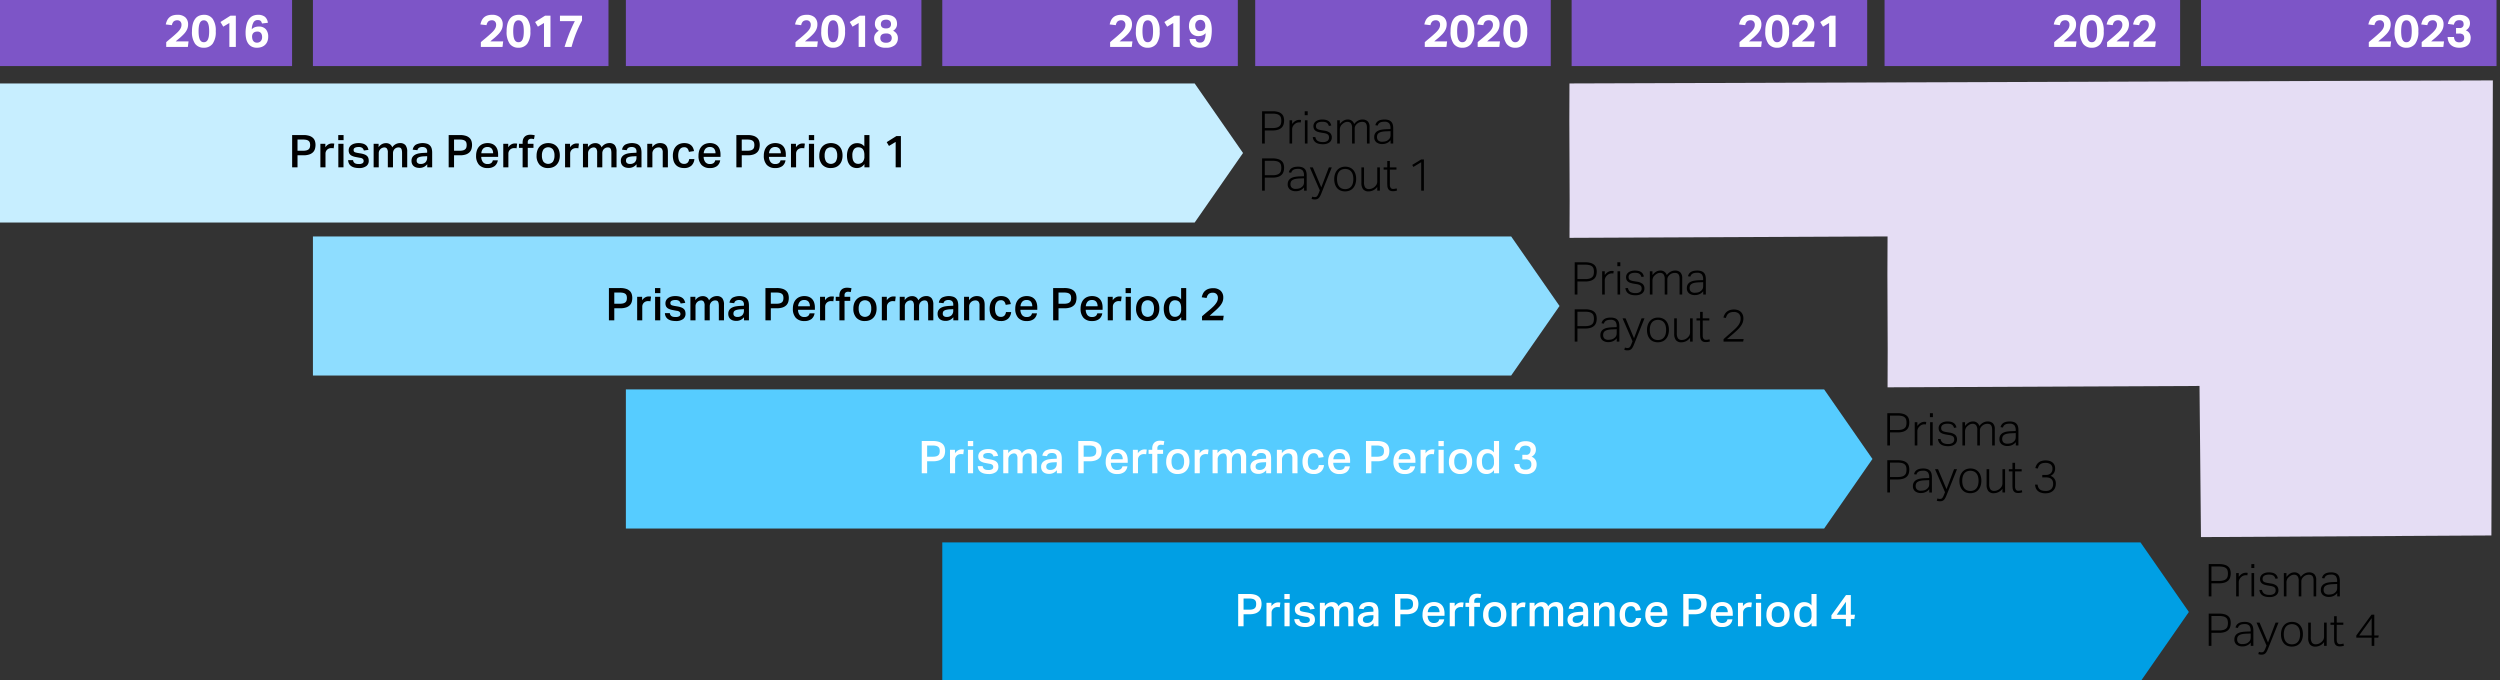
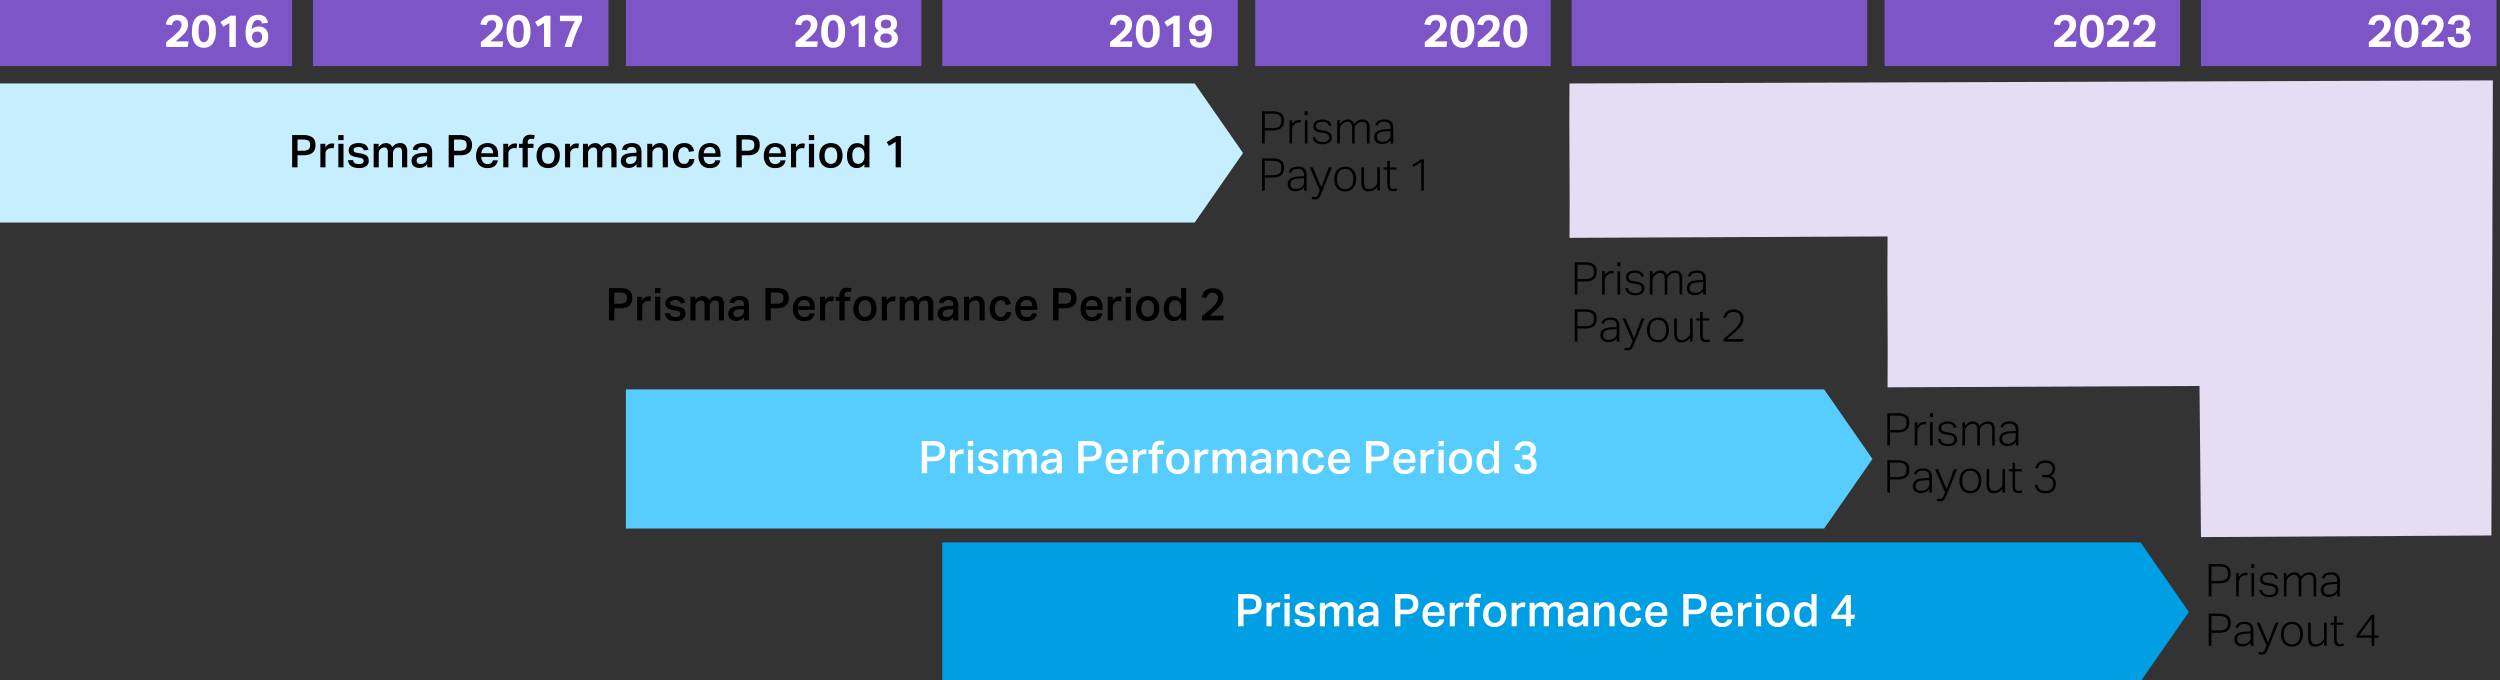
<svg xmlns="http://www.w3.org/2000/svg" width="719" height="195.667" viewBox="0 0 719 195.667">
  <rect x="0" y="0" width="719" height="195.667" fill="#333333" stroke="none" />
  <defs>
    <style>.cls-1{fill:#7d55c7}.cls-8{fill:#fff}</style>
  </defs>
  <g id="Grafik">
    <path class="cls-1" d="M-1 0h85v19H-1zM90 0h85v19H90zM180 0h85v19h-85zM271 0h85v19h-85zM361 0h85v19h-85zM452 0h85v19h-85zM542 0h85v19h-85zM633 0h85v19h-85z" />
    <path fill-rule="evenodd" fill="#c7eeff" d="M-1 24h344.59l13.905 20.002L343.59 64H-1V24z" />
    <path fill="#009fe4" fill-rule="evenodd" d="M271 156h344.611l13.906 20-13.906 20H271v-40z" />
    <path fill="#009fe4" d="M280.259 169h340v14h-340z" />
-     <path fill="#8eddff" fill-rule="evenodd" d="M90 68h344.612l13.907 20-13.907 20H90V68z" />
    <path fill="#56ccff" fill-rule="evenodd" d="M180 112h344.628l13.889 20-13.889 20H180v-40z" />
    <path d="M451.377 24l265.57-.878q-.228 65.442-.423 130.878l-83.524.468-.42-43.468-89.718.396c.135-14.465-.15-28.93 0-43.396l-91.468.407c.137-13.373-.155-31.041-.017-44.407z" fill="#e5ddf4" fill-rule="evenodd" />
  </g>
  <g id="EN">
    <path d="M365.965 31.994a5.382 5.382 0 0 1 1.664.215 2.58 2.58 0 0 1 1.021.578 1.941 1.941 0 0 1 .513.852 3.643 3.643 0 0 1 .144 1.033 3.927 3.927 0 0 1-.15 1.092 2.138 2.138 0 0 1-.526.91 2.595 2.595 0 0 1-1.027.618 5.129 5.129 0 0 1-1.664.227h-2.185v3.757h-.78v-9.282zm1.262 4.687a1.911 1.911 0 0 0 .78-.423 1.391 1.391 0 0 0 .39-.663 3.438 3.438 0 0 0 .103-.884 3.07 3.07 0 0 0-.116-.896 1.342 1.342 0 0 0-.41-.631 1.87 1.87 0 0 0-.786-.377 5.275 5.275 0 0 0-1.248-.124h-2.185v4.147h2.197a4.502 4.502 0 0 0 1.275-.15zM371.62 34.581v1.092a3.072 3.072 0 0 1 .923-.884 2.112 2.112 0 0 1 1.105-.312q.142 0 .267.006a2.405 2.405 0 0 1 .266.033l-.091.715a2.583 2.583 0 0 0-.429-.039 2.068 2.068 0 0 0-.688.123 1.857 1.857 0 0 0-.664.423 2.136 2.136 0 0 0-.494.631 1.857 1.857 0 0 0-.195.877v4.03h-.754v-6.695zM376.092 31.994v1.131h-.858v-1.13zm-.052 2.587v6.695h-.754v-6.695zM378.965 40.523a2.808 2.808 0 0 0 1.482.325 2.053 2.053 0 0 0 1.378-.365 1.177 1.177 0 0 0 .404-.91 1.767 1.767 0 0 0-.052-.435.9.9 0 0 0-.202-.37 1.152 1.152 0 0 0-.43-.286 3.447 3.447 0 0 0-.72-.196l-.82-.13a7.715 7.715 0 0 1-.955-.22 2.41 2.41 0 0 1-.715-.345 1.378 1.378 0 0 1-.442-.533 1.845 1.845 0 0 1-.15-.786 1.644 1.644 0 0 1 .196-.8 1.756 1.756 0 0 1 .533-.598 2.544 2.544 0 0 1 .799-.371 3.65 3.65 0 0 1 .995-.13 4.124 4.124 0 0 1 1.15.137 2.2 2.2 0 0 1 .753.37 1.703 1.703 0 0 1 .456.546 3.188 3.188 0 0 1 .253.663l-.689.143a2.836 2.836 0 0 0-.24-.526 1.239 1.239 0 0 0-.345-.377 1.491 1.491 0 0 0-.52-.228 3.236 3.236 0 0 0-.779-.078 3.288 3.288 0 0 0-.871.098 1.585 1.585 0 0 0-.565.266.964.964 0 0 0-.306.39 1.188 1.188 0 0 0-.09.455 1.562 1.562 0 0 0 .05.422.69.69 0 0 0 .209.332 1.31 1.31 0 0 0 .435.247 4.178 4.178 0 0 0 .735.182l1.027.169a3.24 3.24 0 0 1 1.573.63 1.716 1.716 0 0 1 .52 1.372 1.738 1.738 0 0 1-.162.74 1.658 1.658 0 0 1-.482.605 2.418 2.418 0 0 1-.8.404 3.723 3.723 0 0 1-1.104.15 5.064 5.064 0 0 1-1.125-.118 2.712 2.712 0 0 1-.89-.364 1.94 1.94 0 0 1-.61-.637 2.212 2.212 0 0 1-.287-.95h.741a1.552 1.552 0 0 0 .662 1.107zM385.335 34.581v1.105a3.566 3.566 0 0 1 1.06-.988 2.284 2.284 0 0 1 1.15-.325 1.837 1.837 0 0 1 1.911 1.313 3.368 3.368 0 0 1 1.067-.968 2.63 2.63 0 0 1 1.312-.345 2.1 2.1 0 0 1 1.509.52 2.213 2.213 0 0 1 .546 1.665v4.718h-.755V36.83a3.602 3.602 0 0 0-.084-.857 1.34 1.34 0 0 0-.26-.547.943.943 0 0 0-.436-.292 1.974 1.974 0 0 0-.611-.085 2.516 2.516 0 0 0-.683.11 1.992 1.992 0 0 0-.734.41 2.073 2.073 0 0 0-.514.597 1.622 1.622 0 0 0-.2.82v4.29h-.755v-4.433a2.2 2.2 0 0 0-.338-1.384 1.255 1.255 0 0 0-1.027-.41 1.7 1.7 0 0 0-.734.163 2.927 2.927 0 0 0-.683.461c-.078.07-.163.152-.254.247a1.54 1.54 0 0 0-.24.338 2.185 2.185 0 0 0-.247 1.054v3.965h-.754V34.58zM399.531 40.737a2.85 2.85 0 0 1-.533.358 3.095 3.095 0 0 1-.656.247 3.199 3.199 0 0 1-.787.09 2.633 2.633 0 0 1-1.69-.506 1.813 1.813 0 0 1-.638-1.509 1.956 1.956 0 0 1 .286-1.105 2.006 2.006 0 0 1 .76-.675 3.517 3.517 0 0 1 1.08-.345 10.476 10.476 0 0 1 1.254-.124l1.3-.052v-.208a2.22 2.22 0 0 0-.383-1.443 1.724 1.724 0 0 0-1.371-.455 3.613 3.613 0 0 0-.813.078 1.669 1.669 0 0 0-.552.227 1.228 1.228 0 0 0-.352.352 1.546 1.546 0 0 0-.194.448l-.69-.104q.364-1.638 2.626-1.638a3.614 3.614 0 0 1 1.183.169 1.87 1.87 0 0 1 .774.487 1.892 1.892 0 0 1 .422.78 3.91 3.91 0 0 1 .13 1.06v4.408h-.754v-.95a3.295 3.295 0 0 1-.402.41zm-.845-2.97a7.21 7.21 0 0 0-1.261.135 2.496 2.496 0 0 0-.82.313 1.18 1.18 0 0 0-.448.494 1.632 1.632 0 0 0-.136.695 1.385 1.385 0 0 0 .344.982 1.597 1.597 0 0 0 1.203.37 3.803 3.803 0 0 0 .85-.097 1.7 1.7 0 0 0 .697-.32 2.855 2.855 0 0 0 .383-.324 1.462 1.462 0 0 0 .247-.344 1.423 1.423 0 0 0 .137-.423 3.314 3.314 0 0 0 .039-.546v-.988zM365.965 45.558a5.382 5.382 0 0 1 1.664.215 2.58 2.58 0 0 1 1.021.578 1.942 1.942 0 0 1 .513.851 3.64 3.64 0 0 1 .144 1.033 3.943 3.943 0 0 1-.15 1.093 2.147 2.147 0 0 1-.526.91 2.596 2.596 0 0 1-1.027.617 5.132 5.132 0 0 1-1.664.228h-2.185v3.757h-.78v-9.282zm1.262 4.686a1.911 1.911 0 0 0 .78-.423 1.392 1.392 0 0 0 .39-.663 3.438 3.438 0 0 0 .103-.884 3.07 3.07 0 0 0-.116-.896 1.342 1.342 0 0 0-.41-.63 1.87 1.87 0 0 0-.786-.378 5.275 5.275 0 0 0-1.248-.124h-2.185v4.148h2.197a4.498 4.498 0 0 0 1.275-.15zM374.65 54.3a2.852 2.852 0 0 1-.534.358 3.098 3.098 0 0 1-.656.247 3.199 3.199 0 0 1-.787.091 2.633 2.633 0 0 1-1.69-.507 1.813 1.813 0 0 1-.638-1.508 1.957 1.957 0 0 1 .286-1.105 2.017 2.017 0 0 1 .761-.677 3.544 3.544 0 0 1 1.08-.343 10.472 10.472 0 0 1 1.254-.125l1.3-.051v-.208a2.22 2.22 0 0 0-.384-1.444 1.724 1.724 0 0 0-1.37-.455 3.613 3.613 0 0 0-.813.078 1.65 1.65 0 0 0-.553.228 1.23 1.23 0 0 0-.352.352 1.543 1.543 0 0 0-.194.448l-.69-.105q.365-1.637 2.626-1.637a3.615 3.615 0 0 1 1.184.169 1.775 1.775 0 0 1 1.195 1.267 3.909 3.909 0 0 1 .13 1.06v4.407h-.754v-.95a3.295 3.295 0 0 1-.402.41zm-.846-2.97a7.21 7.21 0 0 0-1.261.136 2.495 2.495 0 0 0-.82.312 1.18 1.18 0 0 0-.448.495 1.632 1.632 0 0 0-.136.695 1.385 1.385 0 0 0 .344.981 1.596 1.596 0 0 0 1.203.371 3.806 3.806 0 0 0 .851-.097 1.714 1.714 0 0 0 .696-.319 2.93 2.93 0 0 0 .383-.325 1.468 1.468 0 0 0 .247-.345 1.397 1.397 0 0 0 .137-.422 3.307 3.307 0 0 0 .04-.546v-.989zM377.724 56.647a1.679 1.679 0 0 0 .37.039 1.243 1.243 0 0 0 .39-.052.703.703 0 0 0 .286-.189 1.548 1.548 0 0 0 .24-.35c.074-.144.158-.327.253-.553l.313-.793-2.873-6.604h.87l2.431 5.733 2.171-5.733h.846l-3.042 7.579q-.157.378-.32.682a2.395 2.395 0 0 1-.362.52 1.334 1.334 0 0 1-.475.325 1.72 1.72 0 0 1-.65.111 3.102 3.102 0 0 1-.5-.033 2.744 2.744 0 0 1-.462-.123l.182-.663a1.971 1.971 0 0 0 .332.104zM385.523 54.8a2.632 2.632 0 0 1-.975-.707 3.255 3.255 0 0 1-.61-1.112 4.607 4.607 0 0 1-.215-1.457 4.548 4.548 0 0 1 .228-1.481 3.338 3.338 0 0 1 .636-1.13 2.759 2.759 0 0 1 .995-.723 3.268 3.268 0 0 1 1.313-.253 3.344 3.344 0 0 1 1.313.247 2.664 2.664 0 0 1 .988.709 3.177 3.177 0 0 1 .618 1.11 4.597 4.597 0 0 1 .214 1.443 4.665 4.665 0 0 1-.221 1.483 3.323 3.323 0 0 1-.63 1.137 2.708 2.708 0 0 1-1.002.728 3.633 3.633 0 0 1-2.651.007zm2.424-.63a2.05 2.05 0 0 0 .729-.617 2.576 2.576 0 0 0 .416-.923 4.867 4.867 0 0 0 .13-1.157 4.663 4.663 0 0 0-.13-1.124 2.58 2.58 0 0 0-.416-.917 2.05 2.05 0 0 0-.729-.617 2.656 2.656 0 0 0-2.151 0 1.982 1.982 0 0 0-.728.617 2.64 2.64 0 0 0-.41.917 4.768 4.768 0 0 0-.13 1.136 4.864 4.864 0 0 0 .13 1.145 2.636 2.636 0 0 0 .41.923 1.981 1.981 0 0 0 .728.617 2.656 2.656 0 0 0 2.151 0zM392.29 48.145v4.25a2.66 2.66 0 0 0 .331 1.515 1.306 1.306 0 0 0 1.138.462 2.208 2.208 0 0 0 .805-.156 2.692 2.692 0 0 0 1.34-1.163 2.071 2.071 0 0 0 .195-.983v-3.925h.753v6.695h-.753v-1.092a3.079 3.079 0 0 1-2.431 1.3 1.967 1.967 0 0 1-1.639-.624 2.884 2.884 0 0 1-.494-1.82v-4.46zM397.932 48.769v-.624h1.04v-1.846h.754v1.846h1.898v.624h-1.899v4.38a1.593 1.593 0 0 0 .208.84.782.782 0 0 0 .729.344 2.708 2.708 0 0 0 .571-.052 3.65 3.65 0 0 0 .416-.117l.157.61a3.178 3.178 0 0 1-.475.144 3.385 3.385 0 0 1-.734.064 1.747 1.747 0 0 1-.898-.194 1.269 1.269 0 0 1-.487-.514 2.026 2.026 0 0 1-.201-.734 9.246 9.246 0 0 1-.04-.871v-3.9zM406.485 48.015l-.325-.585 2.574-1.573h.78v8.983h-.78v-8.19zM87.23 38.839a5.454 5.454 0 0 1 1.735.233 2.743 2.743 0 0 1 1.073.625 2.136 2.136 0 0 1 .547.904 3.68 3.68 0 0 1 .155 1.072 4.157 4.157 0 0 1-.156 1.143 2.253 2.253 0 0 1-.552.957 2.754 2.754 0 0 1-1.073.65 5.153 5.153 0 0 1-1.703.24h-1.69v3.458H84.02v-9.282zm.969 4.393a1.46 1.46 0 0 0 .604-.33 1.133 1.133 0 0 0 .306-.514 2.513 2.513 0 0 0 .084-.676 2.313 2.313 0 0 0-.09-.683 1.031 1.031 0 0 0-.32-.487 1.556 1.556 0 0 0-.61-.299 3.772 3.772 0 0 0-.97-.104h-1.638v3.211h1.652a3.43 3.43 0 0 0 .981-.118zM93.573 42.362a2.526 2.526 0 0 1 .845-.819 2.07 2.07 0 0 1 1.053-.286 3.183 3.183 0 0 1 .663.052l-.17 1.352a1.575 1.575 0 0 0-.31-.052 4.527 4.527 0 0 0-.352-.013 1.805 1.805 0 0 0-.728.136 1.628 1.628 0 0 0-.526.358 1.542 1.542 0 0 0-.436 1.066v3.965h-1.47v-6.76h1.43zM98.813 40.308h-1.535v-1.47h1.534zm-.027 7.813h-1.481v-6.76h1.481zM101.724 46.606a1.135 1.135 0 0 0 .357.345 1.367 1.367 0 0 0 .501.176 3.908 3.908 0 0 0 .61.045 1.956 1.956 0 0 0 1.066-.22.736.736 0 0 0 .326-.65.847.847 0 0 0-.203-.573 1.406 1.406 0 0 0-.825-.338q-.805-.142-1.417-.272a3.81 3.81 0 0 1-1.027-.358 1.575 1.575 0 0 1-.624-.585 1.925 1.925 0 0 1-.208-.969 1.755 1.755 0 0 1 .208-.851 1.926 1.926 0 0 1 .579-.65 2.773 2.773 0 0 1 .884-.41 4.168 4.168 0 0 1 1.125-.143 4.615 4.615 0 0 1 1.3.156 2.345 2.345 0 0 1 .844.43 1.862 1.862 0 0 1 .495.624 3.573 3.573 0 0 1 .26.74l-1.327.183a1.456 1.456 0 0 0-.474-.754 1.751 1.751 0 0 0-1.059-.247 2.586 2.586 0 0 0-.702.078 1.397 1.397 0 0 0-.435.195.62.62 0 0 0-.222.26.753.753 0 0 0-.059.286 1.067 1.067 0 0 0 .053.364.468.468 0 0 0 .189.234 1.314 1.314 0 0 0 .37.157c.156.043.351.086.585.13l.844.142a5.57 5.57 0 0 1 1.125.299 2.143 2.143 0 0 1 .715.45 1.432 1.432 0 0 1 .371.616 2.737 2.737 0 0 1 .104.78 1.819 1.819 0 0 1-.702 1.489 3.359 3.359 0 0 1-2.132.565 5.638 5.638 0 0 1-1.125-.11 3.026 3.026 0 0 1-.968-.371 2.044 2.044 0 0 1-.696-.695 2.345 2.345 0 0 1-.305-1.1h1.417a1.228 1.228 0 0 0 .182.552zM108.888 42.336a2.548 2.548 0 0 1 1.664-1.13 3.275 3.275 0 0 1 .52-.04 1.956 1.956 0 0 1 1.117.345 1.795 1.795 0 0 1 .625.864 2.665 2.665 0 0 1 2.21-1.223 1.966 1.966 0 0 1 1.585.599 2.93 2.93 0 0 1 .508 1.911v4.46h-1.482v-4.057a4.222 4.222 0 0 0-.066-.819 1.447 1.447 0 0 0-.188-.514.636.636 0 0 0-.318-.26 1.27 1.27 0 0 0-.442-.072 1.574 1.574 0 0 0-.69.144 1.518 1.518 0 0 0-.5.377 1.65 1.65 0 0 0-.305.526 1.791 1.791 0 0 0-.104.605v4.069h-1.483v-4.2a1.966 1.966 0 0 0-.266-1.195.899.899 0 0 0-.735-.326 1.613 1.613 0 0 0-.468.085 1.66 1.66 0 0 0-.961.8 1.603 1.603 0 0 0-.182.793v4.043h-1.47v-6.76h1.43zM121.952 47.991a2.73 2.73 0 0 1-1.326.299 3.151 3.151 0 0 1-.897-.123 2.082 2.082 0 0 1-.722-.371 1.718 1.718 0 0 1-.48-.63 2.155 2.155 0 0 1-.176-.904 1.92 1.92 0 0 1 .312-1.138 2.156 2.156 0 0 1 .813-.682 3.839 3.839 0 0 1 1.124-.344 11.008 11.008 0 0 1 1.248-.125l1.001-.051v-.286a1.284 1.284 0 0 0-.37-1.06 1.522 1.522 0 0 0-.969-.292 1.79 1.79 0 0 0-1.02.233 1.104 1.104 0 0 0-.435.677l-1.353-.143a2.06 2.06 0 0 1 .898-1.444 4.418 4.418 0 0 1 3.296-.246 2.094 2.094 0 0 1 .837.571 2.069 2.069 0 0 1 .436.866 4.538 4.538 0 0 1 .124 1.097v4.226h-1.417v-.884a3.172 3.172 0 0 1-.924.754zm-1.125-2.886a1.814 1.814 0 0 0-.63.266.777.777 0 0 0-.293.377 1.448 1.448 0 0 0-.071.462.872.872 0 0 0 .28.69 1.214 1.214 0 0 0 .825.247 1.904 1.904 0 0 0 1.443-.495 1.872 1.872 0 0 0 .468-1.34v-.39l-.95.04a5.869 5.869 0 0 0-1.072.143zM132.248 38.839a5.455 5.455 0 0 1 1.735.233 2.743 2.743 0 0 1 1.073.625 2.137 2.137 0 0 1 .546.904 3.676 3.676 0 0 1 .156 1.072 4.153 4.153 0 0 1-.156 1.143 2.253 2.253 0 0 1-.552.957 2.752 2.752 0 0 1-1.073.65 5.143 5.143 0 0 1-1.703.24h-1.69v3.458h-1.546v-9.282zm.969 4.393a1.46 1.46 0 0 0 .604-.33 1.133 1.133 0 0 0 .306-.514 2.517 2.517 0 0 0 .084-.676 2.31 2.31 0 0 0-.09-.683 1.031 1.031 0 0 0-.32-.487 1.556 1.556 0 0 0-.61-.299 3.772 3.772 0 0 0-.97-.104h-1.637v3.211h1.651a3.431 3.431 0 0 0 .982-.118zM142.27 47.751a3.194 3.194 0 0 1-2.053.578 3.131 3.131 0 0 1-2.451-.93 3.776 3.776 0 0 1-.838-2.619 4.611 4.611 0 0 1 .24-1.548 3.189 3.189 0 0 1 .676-1.137 2.878 2.878 0 0 1 1.04-.702 3.58 3.58 0 0 1 1.333-.241 3.474 3.474 0 0 1 1.351.241 2.524 2.524 0 0 1 .95.676 2.796 2.796 0 0 1 .558 1.04 4.636 4.636 0 0 1 .183 1.346v.65h-4.85a2.494 2.494 0 0 0 .468 1.494 1.583 1.583 0 0 0 1.34.572 1.7 1.7 0 0 0 1.052-.272 1.328 1.328 0 0 0 .468-.78h1.43a2.58 2.58 0 0 1-.897 1.632zm-.844-4.986a1.514 1.514 0 0 0-1.248-.48 1.573 1.573 0 0 0-1.248.487 2.178 2.178 0 0 0-.494 1.307h3.38a2.03 2.03 0 0 0-.39-1.314zM146.17 42.362a2.526 2.526 0 0 1 .846-.819 2.07 2.07 0 0 1 1.052-.286 3.18 3.18 0 0 1 .663.052l-.169 1.352a1.575 1.575 0 0 0-.311-.052 4.527 4.527 0 0 0-.352-.013 1.804 1.804 0 0 0-.727.136 1.63 1.63 0 0 0-.527.358 1.54 1.54 0 0 0-.435 1.066v3.965h-1.47v-6.76h1.43zM149.251 41.361h1.053v-.39a2.68 2.68 0 0 1 .156-.955 1.935 1.935 0 0 1 .435-.69 1.83 1.83 0 0 1 .664-.423 2.62 2.62 0 0 1 .838-.155.641.641 0 0 1 .156-.007c.052.004.113.007.182.007.182.017.356.034.52.052a2.72 2.72 0 0 1 .533.117l-.22 1.105a2.89 2.89 0 0 0-.78-.118 1.1 1.1 0 0 0-.71.235.963.963 0 0 0-.292.793v.43h1.638v1.17h-1.638v5.59h-1.482v-5.59h-1.053zM155.192 47.393a3.744 3.744 0 0 1-.87-2.652 4.49 4.49 0 0 1 .227-1.47 3.176 3.176 0 0 1 .656-1.13 2.938 2.938 0 0 1 1.053-.728 3.976 3.976 0 0 1 2.847.006 2.938 2.938 0 0 1 1.046.735 3.08 3.08 0 0 1 .638 1.124 4.619 4.619 0 0 1 .214 1.437 4.47 4.47 0 0 1-.247 1.553 3.167 3.167 0 0 1-.696 1.131 2.9 2.9 0 0 1-1.059.695 3.742 3.742 0 0 1-1.352.235 3.186 3.186 0 0 1-2.457-.936zm3.841-.904a3.1 3.1 0 0 0 .436-1.761 3.039 3.039 0 0 0-.436-1.742 1.788 1.788 0 0 0-2.742.006 3.05 3.05 0 0 0-.435 1.735 3.194 3.194 0 0 0 .421 1.756 1.792 1.792 0 0 0 2.756.006zM163.941 42.362a2.526 2.526 0 0 1 .845-.819 2.07 2.07 0 0 1 1.053-.286c.147 0 .271.004.371.013s.197.021.292.039l-.169 1.352a1.575 1.575 0 0 0-.312-.052 4.537 4.537 0 0 0-.351-.013 1.804 1.804 0 0 0-.728.136 1.63 1.63 0 0 0-.526.358 1.54 1.54 0 0 0-.435 1.066v3.965h-1.47v-6.76h1.43zM169.089 42.336a2.547 2.547 0 0 1 1.664-1.13 3.277 3.277 0 0 1 .52-.04 1.955 1.955 0 0 1 1.118.345 1.794 1.794 0 0 1 .624.864 2.665 2.665 0 0 1 2.21-1.223 1.966 1.966 0 0 1 1.586.599 2.93 2.93 0 0 1 .508 1.911v4.46h-1.483v-4.057a4.223 4.223 0 0 0-.065-.819 1.45 1.45 0 0 0-.189-.514.636.636 0 0 0-.318-.26 1.271 1.271 0 0 0-.441-.072 1.573 1.573 0 0 0-.69.144 1.52 1.52 0 0 0-.501.377 1.651 1.651 0 0 0-.305.526 1.794 1.794 0 0 0-.104.605v4.069h-1.483v-4.2a1.966 1.966 0 0 0-.266-1.195.899.899 0 0 0-.735-.326 1.613 1.613 0 0 0-.468.085 1.66 1.66 0 0 0-.962.8 1.603 1.603 0 0 0-.181.793v4.043h-1.47v-6.76h1.43zM182.154 47.991a2.73 2.73 0 0 1-1.326.299 3.15 3.15 0 0 1-.897-.123 2.081 2.081 0 0 1-.722-.371 1.718 1.718 0 0 1-.48-.63 2.155 2.155 0 0 1-.176-.904 1.905 1.905 0 0 1 .312-1.138 2.14 2.14 0 0 1 .813-.682 3.838 3.838 0 0 1 1.124-.344 11.009 11.009 0 0 1 1.248-.125l1-.051v-.286a1.285 1.285 0 0 0-.37-1.06 1.522 1.522 0 0 0-.968-.292 1.79 1.79 0 0 0-1.02.233 1.103 1.103 0 0 0-.436.677l-1.353-.143a2.06 2.06 0 0 1 .898-1.444 4.418 4.418 0 0 1 3.296-.246 2.094 2.094 0 0 1 .838.571 2.068 2.068 0 0 1 .435.866 4.538 4.538 0 0 1 .124 1.097v4.226h-1.417v-.884a3.17 3.17 0 0 1-.923.754zm-1.125-2.886a1.815 1.815 0 0 0-.63.266.784.784 0 0 0-.293.377 1.45 1.45 0 0 0-.07.462.871.871 0 0 0 .279.69 1.214 1.214 0 0 0 .825.247 1.904 1.904 0 0 0 1.443-.495 1.872 1.872 0 0 0 .468-1.34v-.39l-.95.04a5.867 5.867 0 0 0-1.072.143zM187.588 42.349a2.904 2.904 0 0 1 1.02-.91 2.657 2.657 0 0 1 1.215-.287q2.263 0 2.262 2.496v4.473h-1.482v-4.238a1.722 1.722 0 0 0-.299-1.15 1.131 1.131 0 0 0-.884-.332 1.878 1.878 0 0 0-.721.137 1.709 1.709 0 0 0-.566.37 1.793 1.793 0 0 0-.37.54 1.563 1.563 0 0 0-.137.643v4.03h-1.47v-6.76h1.431zM198.839 47.647a2.971 2.971 0 0 1-2.1.682 3.67 3.67 0 0 1-1.424-.254 2.673 2.673 0 0 1-1.007-.72 3.018 3.018 0 0 1-.598-1.125 5.13 5.13 0 0 1-.195-1.463 4.685 4.685 0 0 1 .22-1.476 3.215 3.215 0 0 1 .644-1.143 2.854 2.854 0 0 1 1.034-.735 3.516 3.516 0 0 1 1.391-.26 3.397 3.397 0 0 1 1.21.19 2.272 2.272 0 0 1 1.326 1.24 3.735 3.735 0 0 1 .26.871l-1.469.22a2.163 2.163 0 0 0-.396-.948 1.17 1.17 0 0 0-.983-.377 1.491 1.491 0 0 0-.818.208 1.583 1.583 0 0 0-.52.54 2.41 2.41 0 0 0-.28.76 4.458 4.458 0 0 0-.084.87 4.707 4.707 0 0 0 .091.95 2.352 2.352 0 0 0 .286.76 1.451 1.451 0 0 0 .52.507 1.555 1.555 0 0 0 .793.189 1.377 1.377 0 0 0 1.027-.358 1.76 1.76 0 0 0 .443-1.02h1.494a2.897 2.897 0 0 1-.865 1.892zM206.23 47.751a3.194 3.194 0 0 1-2.054.578 3.131 3.131 0 0 1-2.45-.93 3.776 3.776 0 0 1-.839-2.619 4.611 4.611 0 0 1 .24-1.548 3.19 3.19 0 0 1 .676-1.137 2.88 2.88 0 0 1 1.04-.702 3.58 3.58 0 0 1 1.333-.241 3.473 3.473 0 0 1 1.351.241 2.523 2.523 0 0 1 .95.676 2.797 2.797 0 0 1 .558 1.04 4.636 4.636 0 0 1 .183 1.346v.65h-4.85a2.493 2.493 0 0 0 .469 1.494 1.583 1.583 0 0 0 1.339.572 1.7 1.7 0 0 0 1.052-.272 1.328 1.328 0 0 0 .468-.78h1.43a2.58 2.58 0 0 1-.896 1.632zm-.845-4.986a1.514 1.514 0 0 0-1.248-.48 1.573 1.573 0 0 0-1.248.487 2.178 2.178 0 0 0-.494 1.307h3.38a2.03 2.03 0 0 0-.39-1.314zM214.991 38.839a5.455 5.455 0 0 1 1.736.233 2.743 2.743 0 0 1 1.072.625 2.136 2.136 0 0 1 .547.904 3.68 3.68 0 0 1 .155 1.072 4.157 4.157 0 0 1-.155 1.143 2.254 2.254 0 0 1-.553.957 2.755 2.755 0 0 1-1.072.65 5.153 5.153 0 0 1-1.703.24h-1.69v3.458h-1.548v-9.282zm.969 4.393a1.461 1.461 0 0 0 .604-.33 1.133 1.133 0 0 0 .306-.514 2.513 2.513 0 0 0 .084-.676 2.313 2.313 0 0 0-.09-.683 1.031 1.031 0 0 0-.32-.487 1.555 1.555 0 0 0-.61-.299 3.772 3.772 0 0 0-.97-.104h-1.637v3.211h1.652a3.431 3.431 0 0 0 .981-.118zM225.015 47.751a3.193 3.193 0 0 1-2.054.578 3.131 3.131 0 0 1-2.451-.93 3.776 3.776 0 0 1-.838-2.619 4.614 4.614 0 0 1 .24-1.548 3.192 3.192 0 0 1 .676-1.137 2.879 2.879 0 0 1 1.04-.702 3.58 3.58 0 0 1 1.333-.241 3.473 3.473 0 0 1 1.351.241 2.524 2.524 0 0 1 .95.676 2.796 2.796 0 0 1 .558 1.04 4.632 4.632 0 0 1 .183 1.346v.65h-4.85a2.493 2.493 0 0 0 .469 1.494 1.583 1.583 0 0 0 1.338.572 1.701 1.701 0 0 0 1.053-.272 1.328 1.328 0 0 0 .468-.78h1.43a2.58 2.58 0 0 1-.896 1.632zm-.845-4.986a1.514 1.514 0 0 0-1.248-.48 1.574 1.574 0 0 0-1.248.487 2.178 2.178 0 0 0-.494 1.307h3.38a2.03 2.03 0 0 0-.39-1.314zM228.915 42.362a2.526 2.526 0 0 1 .845-.819 2.07 2.07 0 0 1 1.052-.286c.148 0 .272.004.372.013s.197.021.292.039l-.17 1.352a1.575 1.575 0 0 0-.31-.052 4.527 4.527 0 0 0-.352-.013 1.805 1.805 0 0 0-.728.136 1.63 1.63 0 0 0-.526.358 1.542 1.542 0 0 0-.436 1.066v3.965h-1.47v-6.76h1.43zM234.153 40.308h-1.534v-1.47h1.534zm-.026 7.813h-1.482v-6.76h1.482zM236.506 47.393a3.744 3.744 0 0 1-.871-2.652 4.49 4.49 0 0 1 .227-1.47 3.176 3.176 0 0 1 .657-1.13 2.938 2.938 0 0 1 1.052-.728 3.976 3.976 0 0 1 2.848.006 2.936 2.936 0 0 1 1.046.735 3.076 3.076 0 0 1 .637 1.124 4.616 4.616 0 0 1 .214 1.437 4.467 4.467 0 0 1-.247 1.553 3.166 3.166 0 0 1-.695 1.131 2.9 2.9 0 0 1-1.06.695 3.743 3.743 0 0 1-1.351.235 3.186 3.186 0 0 1-2.457-.936zm3.84-.904a3.1 3.1 0 0 0 .436-1.761 3.039 3.039 0 0 0-.435-1.742 1.788 1.788 0 0 0-2.743.006 3.05 3.05 0 0 0-.435 1.735 3.194 3.194 0 0 0 .422 1.756 1.792 1.792 0 0 0 2.756.006zM247.666 48.043a2.537 2.537 0 0 1-1.228.286 2.853 2.853 0 0 1-1.261-.26 2.38 2.38 0 0 1-.884-.734 3.32 3.32 0 0 1-.527-1.132 5.641 5.641 0 0 1-.175-1.45 5.083 5.083 0 0 1 .181-1.384 3.421 3.421 0 0 1 .534-1.118 2.687 2.687 0 0 1 .864-.76 2.614 2.614 0 0 1 1.19-.313 1.778 1.778 0 0 1 .26-.006c.086.004.177.011.273.02a2.758 2.758 0 0 1 .878.253 2.477 2.477 0 0 1 .812.67V38.84h1.47v9.282h-1.444v-.936a2.866 2.866 0 0 1-.943.858zm.793-4.518a1.752 1.752 0 0 0-.377-.69 1.384 1.384 0 0 0-.559-.362 2.015 2.015 0 0 0-.67-.11 1.502 1.502 0 0 0-1.267.585 2.912 2.912 0 0 0-.448 1.78 4.292 4.292 0 0 0 .123 1.105 2.032 2.032 0 0 0 .351.741 1.373 1.373 0 0 0 .527.416 1.609 1.609 0 0 0 .65.13 1.72 1.72 0 0 0 1.305-.526 2.32 2.32 0 0 0 .501-1.645v-.351a3.63 3.63 0 0 0-.136-1.073zM255.018 40.88l2.782-1.742h1.3v8.983h-1.508v-7.306l-1.924 1.157z" />
    <g>
      <path class="cls-8" d="M359.313 170.838a5.424 5.424 0 0 1 1.735.234 2.74 2.74 0 0 1 1.072.623 2.146 2.146 0 0 1 .547.905 3.68 3.68 0 0 1 .155 1.072 4.17 4.17 0 0 1-.155 1.144 2.256 2.256 0 0 1-.553.955 2.755 2.755 0 0 1-1.072.65 5.153 5.153 0 0 1-1.703.24h-1.69v3.458h-1.547v-9.282zm.968 4.394a1.471 1.471 0 0 0 .605-.332 1.133 1.133 0 0 0 .305-.513 2.513 2.513 0 0 0 .084-.676 2.313 2.313 0 0 0-.09-.683 1.031 1.031 0 0 0-.319-.487 1.556 1.556 0 0 0-.611-.299 3.777 3.777 0 0 0-.969-.104h-1.638v3.21h1.652a3.467 3.467 0 0 0 .981-.116zM365.67 174.361a2.527 2.527 0 0 1 .845-.819 2.071 2.071 0 0 1 1.053-.286 3.577 3.577 0 0 1 .663.052l-.17 1.352a1.641 1.641 0 0 0-.31-.053 5.086 5.086 0 0 0-.353-.012 1.804 1.804 0 0 0-.727.136 1.63 1.63 0 0 0-.526.358 1.54 1.54 0 0 0-.436 1.066v3.965h-1.47v-6.76h1.431zM370.92 172.307h-1.533v-1.47h1.534zm-.025 7.813h-1.482v-6.76h1.481zM373.846 178.606a1.135 1.135 0 0 0 .357.344 1.368 1.368 0 0 0 .501.176 3.906 3.906 0 0 0 .61.045 1.955 1.955 0 0 0 1.066-.22.736.736 0 0 0 .326-.65.841.841 0 0 0-.203-.572 1.4 1.4 0 0 0-.825-.339q-.805-.142-1.417-.272a3.81 3.81 0 0 1-1.027-.358 1.575 1.575 0 0 1-.624-.585 1.925 1.925 0 0 1-.208-.969 1.756 1.756 0 0 1 .208-.851 1.925 1.925 0 0 1 .58-.65 2.775 2.775 0 0 1 .883-.41 4.17 4.17 0 0 1 1.125-.142 4.618 4.618 0 0 1 1.3.155 2.345 2.345 0 0 1 .845.43 1.863 1.863 0 0 1 .494.624 3.577 3.577 0 0 1 .26.74l-1.327.183a1.455 1.455 0 0 0-.474-.754 1.75 1.75 0 0 0-1.059-.247 2.586 2.586 0 0 0-.702.078 1.394 1.394 0 0 0-.435.195.617.617 0 0 0-.222.26.746.746 0 0 0-.059.285 1.063 1.063 0 0 0 .053.365.468.468 0 0 0 .188.234 1.291 1.291 0 0 0 .37.155c.157.044.352.087.585.131l.845.143a5.574 5.574 0 0 1 1.125.299 2.126 2.126 0 0 1 .715.449 1.433 1.433 0 0 1 .371.617 2.745 2.745 0 0 1 .104.78 1.819 1.819 0 0 1-.703 1.488 3.36 3.36 0 0 1-2.131.566 5.64 5.64 0 0 1-1.125-.11 3.025 3.025 0 0 1-.968-.371 2.045 2.045 0 0 1-.696-.696 2.346 2.346 0 0 1-.305-1.098h1.417a1.228 1.228 0 0 0 .182.552zM381.022 174.335a2.548 2.548 0 0 1 1.664-1.13 3.277 3.277 0 0 1 .52-.04 1.954 1.954 0 0 1 1.119.345 1.793 1.793 0 0 1 .624.864 2.664 2.664 0 0 1 2.21-1.222 1.966 1.966 0 0 1 1.585.598 2.93 2.93 0 0 1 .507 1.911v4.46h-1.481v-4.056a4.235 4.235 0 0 0-.065-.82 1.45 1.45 0 0 0-.189-.514.637.637 0 0 0-.318-.26 1.273 1.273 0 0 0-.443-.07 1.572 1.572 0 0 0-.688.142 1.52 1.52 0 0 0-.501.377 1.652 1.652 0 0 0-.305.526 1.794 1.794 0 0 0-.104.605v4.069h-1.483v-4.2a1.966 1.966 0 0 0-.265-1.195.898.898 0 0 0-.736-.325 1.613 1.613 0 0 0-.467.084 1.66 1.66 0 0 0-.962.8 1.603 1.603 0 0 0-.182.793v4.043h-1.47v-6.76h1.43zM394.1 179.99a2.73 2.73 0 0 1-1.326.299 3.15 3.15 0 0 1-.897-.123 2.08 2.08 0 0 1-.722-.371 1.716 1.716 0 0 1-.48-.63 2.155 2.155 0 0 1-.176-.905 1.906 1.906 0 0 1 .313-1.137 2.14 2.14 0 0 1 .812-.682 3.842 3.842 0 0 1 1.124-.345 10.99 10.99 0 0 1 1.248-.124l1.001-.051v-.286a1.285 1.285 0 0 0-.37-1.06 1.523 1.523 0 0 0-.969-.292 1.79 1.79 0 0 0-1.02.233 1.104 1.104 0 0 0-.436.677l-1.352-.143a2.06 2.06 0 0 1 .897-1.443 4.439 4.439 0 0 1 3.296-.247 2.096 2.096 0 0 1 .838.572 2.068 2.068 0 0 1 .436.865 4.538 4.538 0 0 1 .124 1.098v4.225h-1.417v-.884a3.168 3.168 0 0 1-.923.754zm-1.124-2.887a1.852 1.852 0 0 0-.631.267.783.783 0 0 0-.292.377 1.45 1.45 0 0 0-.072.462.872.872 0 0 0 .28.69 1.214 1.214 0 0 0 .825.246 1.904 1.904 0 0 0 1.443-.494 1.872 1.872 0 0 0 .468-1.339v-.39l-.95.039a6.06 6.06 0 0 0-1.071.142zM404.422 170.838a5.424 5.424 0 0 1 1.735.234 2.741 2.741 0 0 1 1.073.623 2.147 2.147 0 0 1 .546.905 3.68 3.68 0 0 1 .156 1.072 4.17 4.17 0 0 1-.156 1.144 2.255 2.255 0 0 1-.552.955 2.754 2.754 0 0 1-1.073.65 5.154 5.154 0 0 1-1.703.24h-1.69v3.458h-1.547v-9.282zm.969 4.394a1.471 1.471 0 0 0 .604-.332 1.133 1.133 0 0 0 .306-.513 2.517 2.517 0 0 0 .084-.676 2.31 2.31 0 0 0-.091-.683 1.03 1.03 0 0 0-.318-.487 1.556 1.556 0 0 0-.612-.299 3.777 3.777 0 0 0-.969-.104h-1.637v3.21h1.651a3.467 3.467 0 0 0 .982-.116zM414.458 179.75a3.194 3.194 0 0 1-2.054.578 3.131 3.131 0 0 1-2.45-.93 3.776 3.776 0 0 1-.839-2.619 4.601 4.601 0 0 1 .24-1.547 3.186 3.186 0 0 1 .676-1.138 2.88 2.88 0 0 1 1.04-.702 3.58 3.58 0 0 1 1.333-.24 3.474 3.474 0 0 1 1.352.24 2.523 2.523 0 0 1 .949.676 2.809 2.809 0 0 1 .56 1.04 4.668 4.668 0 0 1 .18 1.346v.65h-4.85a2.495 2.495 0 0 0 .47 1.494 1.583 1.583 0 0 0 1.339.573 1.7 1.7 0 0 0 1.052-.273 1.327 1.327 0 0 0 .468-.78h1.43a2.579 2.579 0 0 1-.896 1.632zm-.845-4.986a1.514 1.514 0 0 0-1.248-.48 1.573 1.573 0 0 0-1.248.487 2.178 2.178 0 0 0-.494 1.306h3.38a2.03 2.03 0 0 0-.39-1.313zM418.371 174.361a2.527 2.527 0 0 1 .845-.819 2.071 2.071 0 0 1 1.053-.286 3.572 3.572 0 0 1 .663.052l-.17 1.352a1.641 1.641 0 0 0-.31-.053 5.086 5.086 0 0 0-.352-.012 1.804 1.804 0 0 0-.728.136 1.63 1.63 0 0 0-.526.358 1.54 1.54 0 0 0-.436 1.066v3.965h-1.47v-6.76h1.43zM421.465 173.36h1.053v-.39a2.683 2.683 0 0 1 .156-.956 1.936 1.936 0 0 1 .435-.69 1.832 1.832 0 0 1 .664-.422 2.619 2.619 0 0 1 .838-.155.637.637 0 0 1 .156-.007c.052.004.113.007.182.007.182.016.356.034.52.051a2.728 2.728 0 0 1 .533.118l-.22 1.104a2.885 2.885 0 0 0-.78-.116 1.098 1.098 0 0 0-.71.233.963.963 0 0 0-.291.793v.43h1.637v1.17H424v5.59h-1.482v-5.59h-1.053zM427.419 179.393a3.75 3.75 0 0 1-.871-2.653 4.491 4.491 0 0 1 .227-1.47 3.177 3.177 0 0 1 .657-1.13 2.94 2.94 0 0 1 1.052-.728 3.648 3.648 0 0 1 1.417-.26 3.61 3.61 0 0 1 1.431.266 2.935 2.935 0 0 1 1.046.735 3.076 3.076 0 0 1 .638 1.124 4.616 4.616 0 0 1 .214 1.436 4.467 4.467 0 0 1-.248 1.554 3.166 3.166 0 0 1-.695 1.13 2.9 2.9 0 0 1-1.06.696 3.744 3.744 0 0 1-1.351.235 3.193 3.193 0 0 1-2.457-.935zm3.84-.905a3.1 3.1 0 0 0 .436-1.761 3.038 3.038 0 0 0-.435-1.742 1.788 1.788 0 0 0-2.742.006 3.05 3.05 0 0 0-.436 1.736 3.193 3.193 0 0 0 .422 1.755 1.792 1.792 0 0 0 2.756.006zM436.18 174.361a2.527 2.527 0 0 1 .845-.819 2.07 2.07 0 0 1 1.053-.286 3.572 3.572 0 0 1 .663.052l-.169 1.352a1.644 1.644 0 0 0-.311-.053 5.095 5.095 0 0 0-.352-.012 1.805 1.805 0 0 0-.727.136 1.63 1.63 0 0 0-.527.358 1.495 1.495 0 0 0-.325.5 1.51 1.51 0 0 0-.11.566v3.965h-1.47v-6.76h1.43zM441.342 174.335a2.548 2.548 0 0 1 1.664-1.13 3.276 3.276 0 0 1 .52-.04 1.955 1.955 0 0 1 1.118.345 1.795 1.795 0 0 1 .624.864 2.664 2.664 0 0 1 2.21-1.222 1.966 1.966 0 0 1 1.586.598 2.93 2.93 0 0 1 .507 1.911v4.46h-1.482v-4.056a4.226 4.226 0 0 0-.066-.82 1.447 1.447 0 0 0-.188-.514.637.637 0 0 0-.318-.26 1.271 1.271 0 0 0-.442-.07 1.574 1.574 0 0 0-.69.142 1.52 1.52 0 0 0-.5.377 1.65 1.65 0 0 0-.305.526 1.791 1.791 0 0 0-.105.605v4.069h-1.482v-4.2a1.966 1.966 0 0 0-.266-1.195.898.898 0 0 0-.735-.325 1.608 1.608 0 0 0-.468.084 1.66 1.66 0 0 0-.962.8 1.603 1.603 0 0 0-.181.793v4.043h-1.47v-6.76h1.43zM454.42 179.99a2.728 2.728 0 0 1-1.326.299 3.15 3.15 0 0 1-.898-.123 2.08 2.08 0 0 1-.721-.371 1.718 1.718 0 0 1-.48-.63 2.157 2.157 0 0 1-.176-.905 1.92 1.92 0 0 1 .311-1.137 2.157 2.157 0 0 1 .814-.682 3.842 3.842 0 0 1 1.124-.345 10.985 10.985 0 0 1 1.248-.124l1-.051v-.286a1.285 1.285 0 0 0-.37-1.06 1.523 1.523 0 0 0-.968-.292 1.79 1.79 0 0 0-1.02.233 1.104 1.104 0 0 0-.436.677l-1.353-.144a2.06 2.06 0 0 1 .898-1.443 4.439 4.439 0 0 1 3.295-.247 2.096 2.096 0 0 1 .838.572 2.068 2.068 0 0 1 .436.865 4.533 4.533 0 0 1 .124 1.098v4.226h-1.417v-.884a3.17 3.17 0 0 1-.923.754zm-1.125-2.887a1.851 1.851 0 0 0-.63.267.776.776 0 0 0-.293.377 1.447 1.447 0 0 0-.071.462.872.872 0 0 0 .28.69 1.214 1.214 0 0 0 .824.246 1.904 1.904 0 0 0 1.444-.494 1.871 1.871 0 0 0 .468-1.339v-.39l-.95.039a6.062 6.062 0 0 0-1.072.142zM459.866 174.348a2.905 2.905 0 0 1 1.02-.91 2.658 2.658 0 0 1 1.216-.285q2.263 0 2.262 2.496v4.471h-1.482v-4.238a1.722 1.722 0 0 0-.299-1.15 1.13 1.13 0 0 0-.884-.331 1.877 1.877 0 0 0-.722.135 1.712 1.712 0 0 0-.565.372 1.796 1.796 0 0 0-.371.539 1.563 1.563 0 0 0-.136.643v4.03h-1.47v-6.76h1.431zM471.13 179.645a2.971 2.971 0 0 1-2.1.683 3.668 3.668 0 0 1-1.424-.254 2.673 2.673 0 0 1-1.007-.72 3.034 3.034 0 0 1-.598-1.125 5.13 5.13 0 0 1-.195-1.463 4.685 4.685 0 0 1 .221-1.476 3.215 3.215 0 0 1 .644-1.143 2.855 2.855 0 0 1 1.033-.735 3.516 3.516 0 0 1 1.391-.26 3.398 3.398 0 0 1 1.21.189 2.265 2.265 0 0 1 1.326 1.24 3.735 3.735 0 0 1 .26.872l-1.47.22a2.164 2.164 0 0 0-.396-.949 1.17 1.17 0 0 0-.981-.376 1.492 1.492 0 0 0-.82.208 1.582 1.582 0 0 0-.52.54 2.413 2.413 0 0 0-.28.76 4.482 4.482 0 0 0-.083.87 4.714 4.714 0 0 0 .09.95 2.33 2.33 0 0 0 .287.76 1.452 1.452 0 0 0 .52.507 1.556 1.556 0 0 0 .792.189 1.377 1.377 0 0 0 1.028-.358 1.747 1.747 0 0 0 .441-1.02h1.495a2.894 2.894 0 0 1-.864 1.892zM478.534 179.75a3.194 3.194 0 0 1-2.053.578 3.131 3.131 0 0 1-2.452-.93 3.776 3.776 0 0 1-.838-2.619 4.604 4.604 0 0 1 .24-1.547 3.188 3.188 0 0 1 .676-1.138 2.878 2.878 0 0 1 1.04-.702 3.58 3.58 0 0 1 1.333-.24 3.473 3.473 0 0 1 1.352.24 2.521 2.521 0 0 1 .949.676 2.809 2.809 0 0 1 .56 1.04 4.668 4.668 0 0 1 .182 1.346v.65h-4.85a2.494 2.494 0 0 0 .468 1.494 1.583 1.583 0 0 0 1.34.573 1.701 1.701 0 0 0 1.052-.273 1.327 1.327 0 0 0 .468-.78h1.43a2.579 2.579 0 0 1-.897 1.632zm-.844-4.986a1.514 1.514 0 0 0-1.249-.48 1.573 1.573 0 0 0-1.248.487 2.178 2.178 0 0 0-.494 1.306h3.38a2.03 2.03 0 0 0-.389-1.313zM487.321 170.838a5.423 5.423 0 0 1 1.736.234 2.741 2.741 0 0 1 1.072.623 2.147 2.147 0 0 1 .547.905 3.68 3.68 0 0 1 .155 1.072 4.17 4.17 0 0 1-.155 1.144 2.255 2.255 0 0 1-.553.955 2.75 2.75 0 0 1-1.073.65 5.143 5.143 0 0 1-1.702.24h-1.69v3.458h-1.548v-9.282zm.969 4.394a1.471 1.471 0 0 0 .605-.332 1.133 1.133 0 0 0 .305-.513 2.513 2.513 0 0 0 .084-.676 2.313 2.313 0 0 0-.09-.683 1.031 1.031 0 0 0-.319-.487 1.556 1.556 0 0 0-.611-.299 3.777 3.777 0 0 0-.97-.104h-1.637v3.21h1.652a3.467 3.467 0 0 0 .981-.116zM497.357 179.75a3.193 3.193 0 0 1-2.053.578 3.131 3.131 0 0 1-2.451-.93 3.776 3.776 0 0 1-.838-2.619 4.601 4.601 0 0 1 .24-1.547 3.185 3.185 0 0 1 .675-1.138 2.879 2.879 0 0 1 1.04-.702 3.58 3.58 0 0 1 1.333-.24 3.474 3.474 0 0 1 1.352.24 2.523 2.523 0 0 1 .95.676 2.794 2.794 0 0 1 .558 1.04 4.633 4.633 0 0 1 .182 1.346v.65h-4.85a2.495 2.495 0 0 0 .47 1.494 1.583 1.583 0 0 0 1.338.573 1.7 1.7 0 0 0 1.053-.273 1.327 1.327 0 0 0 .468-.78h1.43a2.579 2.579 0 0 1-.897 1.632zm-.844-4.986a1.514 1.514 0 0 0-1.248-.48 1.574 1.574 0 0 0-1.248.487 2.178 2.178 0 0 0-.495 1.306h3.38a2.03 2.03 0 0 0-.39-1.313zM501.27 174.361a2.527 2.527 0 0 1 .845-.819 2.071 2.071 0 0 1 1.053-.286 3.577 3.577 0 0 1 .663.052l-.169 1.352a1.641 1.641 0 0 0-.311-.053 5.109 5.109 0 0 0-.352-.012 1.804 1.804 0 0 0-.728.136 1.63 1.63 0 0 0-.526.358 1.54 1.54 0 0 0-.435 1.066v3.965h-1.47v-6.76h1.43zM506.522 172.307h-1.534v-1.47h1.534zm-.026 7.813h-1.481v-6.76h1.481zM508.889 179.393a3.75 3.75 0 0 1-.871-2.653 4.494 4.494 0 0 1 .227-1.47 3.176 3.176 0 0 1 .656-1.13 2.94 2.94 0 0 1 1.053-.728 3.648 3.648 0 0 1 1.417-.26 3.611 3.611 0 0 1 1.43.266 2.936 2.936 0 0 1 1.047.735 3.08 3.08 0 0 1 .637 1.124 4.62 4.62 0 0 1 .214 1.436 4.467 4.467 0 0 1-.247 1.554 3.165 3.165 0 0 1-.695 1.13 2.9 2.9 0 0 1-1.06.696 3.745 3.745 0 0 1-1.351.235 3.193 3.193 0 0 1-2.457-.935zm3.84-.905a3.1 3.1 0 0 0 .436-1.761 3.038 3.038 0 0 0-.435-1.742 1.788 1.788 0 0 0-2.743.006 3.05 3.05 0 0 0-.435 1.736 3.193 3.193 0 0 0 .422 1.755 1.792 1.792 0 0 0 2.755.006zM520.062 180.042a2.537 2.537 0 0 1-1.229.286 2.854 2.854 0 0 1-1.26-.26 2.381 2.381 0 0 1-.885-.734 3.32 3.32 0 0 1-.527-1.132 5.641 5.641 0 0 1-.175-1.45 5.082 5.082 0 0 1 .182-1.384 3.422 3.422 0 0 1 .533-1.118 2.688 2.688 0 0 1 .864-.76 2.614 2.614 0 0 1 1.19-.313 1.778 1.778 0 0 1 .26-.007c.087.005.178.012.274.02a2.76 2.76 0 0 1 .878.254 2.478 2.478 0 0 1 .812.67v-3.276h1.47v9.282h-1.444v-.936a2.859 2.859 0 0 1-.943.858zm.793-4.518a1.75 1.75 0 0 0-.377-.689 1.383 1.383 0 0 0-.56-.363 2.017 2.017 0 0 0-.67-.11 1.503 1.503 0 0 0-1.267.585 2.912 2.912 0 0 0-.448 1.78 4.292 4.292 0 0 0 .123 1.105 2.032 2.032 0 0 0 .352.741 1.374 1.374 0 0 0 .526.416 1.609 1.609 0 0 0 .65.13 1.72 1.72 0 0 0 1.306-.526 2.32 2.32 0 0 0 .5-1.644v-.352a3.63 3.63 0 0 0-.135-1.073zM532.3 171.137v5.668h1.184l-.182 1.196H532.3v2.119h-1.417v-2.119h-4.173v-1.053l4.2-5.811zm-4.055 5.668h2.639v-3.73z" />
    </g>
    <g>
      <path d="M455.879 75.433a5.391 5.391 0 0 1 1.664.214 2.582 2.582 0 0 1 1.02.579 1.943 1.943 0 0 1 .513.851 3.64 3.64 0 0 1 .144 1.033 3.943 3.943 0 0 1-.15 1.093 2.146 2.146 0 0 1-.526.909 2.595 2.595 0 0 1-1.027.618 5.132 5.132 0 0 1-1.664.228h-2.185v3.756h-.78v-9.281zm1.26 4.686a1.911 1.911 0 0 0 .78-.423 1.392 1.392 0 0 0 .39-.663 3.438 3.438 0 0 0 .104-.884 3.037 3.037 0 0 0-.116-.896 1.342 1.342 0 0 0-.41-.63 1.87 1.87 0 0 0-.786-.378 5.275 5.275 0 0 0-1.248-.124h-2.185v4.148h2.197a4.498 4.498 0 0 0 1.275-.15zM461.533 78.02v1.092a3.073 3.073 0 0 1 .923-.884 2.112 2.112 0 0 1 1.106-.311q.142 0 .266.005a2.201 2.201 0 0 1 .267.034l-.092.714a2.583 2.583 0 0 0-.429-.039 2.078 2.078 0 0 0-.69.123 1.86 1.86 0 0 0-.661.423 2.135 2.135 0 0 0-.494.631 1.857 1.857 0 0 0-.196.877v4.03h-.754V78.02zM466.005 75.433v1.13h-.857v-1.13zm-.052 2.586v6.696h-.754V78.02zM468.879 83.96a2.8 2.8 0 0 0 1.481.326 2.053 2.053 0 0 0 1.378-.364 1.177 1.177 0 0 0 .404-.91 1.762 1.762 0 0 0-.052-.436.898.898 0 0 0-.202-.37 1.15 1.15 0 0 0-.429-.286 3.447 3.447 0 0 0-.722-.195l-.819-.13a7.735 7.735 0 0 1-.955-.22 2.41 2.41 0 0 1-.715-.345 1.379 1.379 0 0 1-.442-.534 1.845 1.845 0 0 1-.15-.786 1.643 1.643 0 0 1 .196-.8 1.755 1.755 0 0 1 .533-.597 2.544 2.544 0 0 1 .799-.372 3.649 3.649 0 0 1 .995-.13 4.128 4.128 0 0 1 1.15.137 2.185 2.185 0 0 1 .754.37 1.702 1.702 0 0 1 .455.546 3.187 3.187 0 0 1 .254.663l-.69.144a2.834 2.834 0 0 0-.24-.527 1.24 1.24 0 0 0-.345-.377 1.493 1.493 0 0 0-.52-.227 3.241 3.241 0 0 0-.78-.078 3.284 3.284 0 0 0-.87.097 1.586 1.586 0 0 0-.566.266.964.964 0 0 0-.306.39 1.185 1.185 0 0 0-.09.456 1.567 1.567 0 0 0 .051.422.69.69 0 0 0 .208.332 1.33 1.33 0 0 0 .436.247 4.176 4.176 0 0 0 .734.181l1.028.17a3.236 3.236 0 0 1 1.572.63 1.71 1.71 0 0 1 .52 1.371 1.738 1.738 0 0 1-.162.741 1.658 1.658 0 0 1-.482.605 2.418 2.418 0 0 1-.8.403 3.723 3.723 0 0 1-1.104.15 5.064 5.064 0 0 1-1.125-.117 2.716 2.716 0 0 1-.89-.364 1.942 1.942 0 0 1-.61-.637 2.213 2.213 0 0 1-.287-.95h.741a1.546 1.546 0 0 0 .664 1.106zM475.248 78.02v1.105a3.566 3.566 0 0 1 1.06-.988 2.284 2.284 0 0 1 1.15-.325 1.836 1.836 0 0 1 1.911 1.313 3.37 3.37 0 0 1 1.066-.969 2.632 2.632 0 0 1 1.313-.344 2.096 2.096 0 0 1 1.508.52 2.21 2.21 0 0 1 .547 1.664v4.718h-.754V80.27a3.61 3.61 0 0 0-.085-.859 1.341 1.341 0 0 0-.26-.546.943.943 0 0 0-.436-.292 1.974 1.974 0 0 0-.611-.085 2.516 2.516 0 0 0-.683.11 1.992 1.992 0 0 0-.734.41 2.073 2.073 0 0 0-.514.598 1.622 1.622 0 0 0-.2.82v4.29h-.755V80.28a2.2 2.2 0 0 0-.338-1.384 1.255 1.255 0 0 0-1.027-.41 1.7 1.7 0 0 0-.734.164 2.927 2.927 0 0 0-.683.46c-.078.07-.163.153-.254.248a1.54 1.54 0 0 0-.24.338 2.239 2.239 0 0 0-.176.455 2.263 2.263 0 0 0-.07.598v3.965h-.755V78.02zM489.444 84.176a2.85 2.85 0 0 1-.533.357 3.095 3.095 0 0 1-.656.247 3.199 3.199 0 0 1-.787.091 2.633 2.633 0 0 1-1.69-.507 1.813 1.813 0 0 1-.638-1.509 1.956 1.956 0 0 1 .286-1.104 2.016 2.016 0 0 1 .761-.677 3.544 3.544 0 0 1 1.08-.343 10.472 10.472 0 0 1 1.254-.125l1.3-.051v-.208a2.219 2.219 0 0 0-.384-1.444 1.724 1.724 0 0 0-1.37-.455 3.613 3.613 0 0 0-.813.078 1.648 1.648 0 0 0-.553.228 1.228 1.228 0 0 0-.352.352 1.543 1.543 0 0 0-.194.448l-.69-.105q.365-1.637 2.626-1.637a3.614 3.614 0 0 1 1.184.169 1.775 1.775 0 0 1 1.195 1.267 3.909 3.909 0 0 1 .13 1.06v4.407h-.754v-.949a3.295 3.295 0 0 1-.402.41zm-.845-2.97a7.21 7.21 0 0 0-1.261.135 2.494 2.494 0 0 0-.82.312 1.18 1.18 0 0 0-.448.494 1.632 1.632 0 0 0-.136.696 1.385 1.385 0 0 0 .344.981 1.596 1.596 0 0 0 1.202.371 3.806 3.806 0 0 0 .852-.097 1.714 1.714 0 0 0 .696-.319 2.93 2.93 0 0 0 .383-.325 1.465 1.465 0 0 0 .247-.345 1.397 1.397 0 0 0 .137-.422 3.307 3.307 0 0 0 .039-.546v-.989z" />
    </g>
    <g>
      <path d="M455.879 88.958a5.391 5.391 0 0 1 1.664.215 2.582 2.582 0 0 1 1.02.578 1.942 1.942 0 0 1 .513.852 3.639 3.639 0 0 1 .143 1.033 3.943 3.943 0 0 1-.15 1.093 2.146 2.146 0 0 1-.526.909 2.595 2.595 0 0 1-1.027.618 5.132 5.132 0 0 1-1.664.227h-2.184v3.757h-.78v-9.282zm1.26 4.686a1.911 1.911 0 0 0 .78-.422 1.392 1.392 0 0 0 .39-.663 3.438 3.438 0 0 0 .104-.884 3.037 3.037 0 0 0-.116-.897 1.342 1.342 0 0 0-.41-.63 1.87 1.87 0 0 0-.786-.377 5.275 5.275 0 0 0-1.248-.124h-2.185v4.147h2.197a4.502 4.502 0 0 0 1.275-.15zM464.575 97.701a2.856 2.856 0 0 1-.533.358 3.102 3.102 0 0 1-.656.247 3.197 3.197 0 0 1-.787.09 2.632 2.632 0 0 1-1.69-.506 1.813 1.813 0 0 1-.637-1.51 1.957 1.957 0 0 1 .286-1.104 2.015 2.015 0 0 1 .76-.676 3.54 3.54 0 0 1 1.08-.344 10.473 10.473 0 0 1 1.254-.124l1.3-.052v-.208a2.22 2.22 0 0 0-.383-1.443 1.724 1.724 0 0 0-1.372-.455 3.613 3.613 0 0 0-.812.078 1.65 1.65 0 0 0-.553.227 1.23 1.23 0 0 0-.351.352 1.542 1.542 0 0 0-.195.448l-.69-.104q.366-1.638 2.627-1.638a3.614 3.614 0 0 1 1.183.169 1.775 1.775 0 0 1 1.196 1.267 3.909 3.909 0 0 1 .13 1.06v4.407h-.754v-.949a3.294 3.294 0 0 1-.403.41zm-.845-2.97a7.208 7.208 0 0 0-1.261.135 2.493 2.493 0 0 0-.82.313 1.18 1.18 0 0 0-.448.494 1.632 1.632 0 0 0-.136.695 1.385 1.385 0 0 0 .344.982 1.596 1.596 0 0 0 1.202.37 3.801 3.801 0 0 0 .852-.097 1.713 1.713 0 0 0 .696-.318 2.93 2.93 0 0 0 .383-.325 1.47 1.47 0 0 0 .247-.345 1.397 1.397 0 0 0 .137-.423 3.319 3.319 0 0 0 .039-.546v-.988zM467.663 100.047a1.684 1.684 0 0 0 .37.039 1.242 1.242 0 0 0 .39-.052.704.704 0 0 0 .287-.188 1.548 1.548 0 0 0 .24-.35c.073-.144.158-.328.253-.554l.312-.793-2.873-6.604h.871l2.431 5.733 2.17-5.733h.847l-3.042 7.579q-.157.378-.32.683a2.39 2.39 0 0 1-.363.52 1.331 1.331 0 0 1-.475.324 1.72 1.72 0 0 1-.65.111 3.102 3.102 0 0 1-.5-.033 2.738 2.738 0 0 1-.461-.123l.181-.663a1.968 1.968 0 0 0 .332.104zM475.476 98.201a2.632 2.632 0 0 1-.976-.708 3.255 3.255 0 0 1-.61-1.112 4.61 4.61 0 0 1-.215-1.456 4.55 4.55 0 0 1 .228-1.482 3.336 3.336 0 0 1 .636-1.13 2.758 2.758 0 0 1 .996-.722 3.268 3.268 0 0 1 1.312-.254 3.342 3.342 0 0 1 1.314.247 2.665 2.665 0 0 1 .987.709 3.175 3.175 0 0 1 .618 1.111 4.597 4.597 0 0 1 .214 1.443 4.668 4.668 0 0 1-.22 1.482 3.323 3.323 0 0 1-.632 1.138 2.706 2.706 0 0 1-1 .727 3.634 3.634 0 0 1-2.652.007zm2.423-.63a2.05 2.05 0 0 0 .729-.618 2.575 2.575 0 0 0 .416-.923 4.862 4.862 0 0 0 .13-1.157 4.657 4.657 0 0 0-.13-1.124 2.579 2.579 0 0 0-.416-.917 2.051 2.051 0 0 0-.729-.617 2.657 2.657 0 0 0-2.151 0 1.983 1.983 0 0 0-.728.617 2.642 2.642 0 0 0-.41.917 4.762 4.762 0 0 0-.13 1.137 4.859 4.859 0 0 0 .13 1.144 2.638 2.638 0 0 0 .41.923 1.982 1.982 0 0 0 .728.617 2.656 2.656 0 0 0 2.151 0zM482.254 91.545v4.25a2.659 2.659 0 0 0 .332 1.516 1.305 1.305 0 0 0 1.138.461 2.207 2.207 0 0 0 .805-.156 2.692 2.692 0 0 0 1.34-1.163 2.073 2.073 0 0 0 .194-.982v-3.926h.754v6.695h-.754v-1.092a3.079 3.079 0 0 1-2.43 1.3 1.967 1.967 0 0 1-1.639-.624 2.884 2.884 0 0 1-.494-1.82v-4.459zM487.91 92.169v-.624h1.04v-1.846h.754v1.846h1.898v.624h-1.898v4.381a1.593 1.593 0 0 0 .208.839.782.782 0 0 0 .728.345 2.708 2.708 0 0 0 .572-.052 3.644 3.644 0 0 0 .416-.117l.156.61a3.178 3.178 0 0 1-.475.143 3.385 3.385 0 0 1-.734.065 1.747 1.747 0 0 1-.897-.195 1.269 1.269 0 0 1-.488-.513 2.023 2.023 0 0 1-.2-.735 9.212 9.212 0 0 1-.04-.87v-3.9zM496.743 96.608q.592-.526 1.19-1.046.663-.572 1.163-1.053a7.148 7.148 0 0 0 .832-.936 3.73 3.73 0 0 0 .5-.917 2.875 2.875 0 0 0 .17-.994 1.917 1.917 0 0 0-.507-1.456 2.013 2.013 0 0 0-1.444-.481 3.083 3.083 0 0 0-.942.124 1.85 1.85 0 0 0-.644.344 1.694 1.694 0 0 0-.422.546 5.497 5.497 0 0 0-.292.715l-.69-.143a4.166 4.166 0 0 1 .312-.819 2.582 2.582 0 0 1 .559-.741 2.774 2.774 0 0 1 .878-.533 3.488 3.488 0 0 1 1.28-.208 3.3 3.3 0 0 1 1.157.188 2.278 2.278 0 0 1 1.378 1.346 2.778 2.778 0 0 1 .181 1.014 3.527 3.527 0 0 1-.181 1.144 4.209 4.209 0 0 1-.553 1.06 7.913 7.913 0 0 1-.942 1.085q-.572.56-1.352 1.223-.404.338-.846.721l-.832.721h4.785l-.157.729h-5.629v-.703q.457-.403 1.048-.93z" />
    </g>
    <g>
      <path d="M178.333 82.839a5.455 5.455 0 0 1 1.735.233 2.743 2.743 0 0 1 1.073.625 2.136 2.136 0 0 1 .547.904 3.68 3.68 0 0 1 .155 1.072 4.157 4.157 0 0 1-.155 1.143 2.254 2.254 0 0 1-.553.956 2.755 2.755 0 0 1-1.072.65 5.153 5.153 0 0 1-1.704.24h-1.69v3.459h-1.546v-9.282zm.969 4.393a1.46 1.46 0 0 0 .604-.33 1.133 1.133 0 0 0 .306-.514 2.513 2.513 0 0 0 .084-.676 2.313 2.313 0 0 0-.09-.683 1.031 1.031 0 0 0-.32-.487 1.556 1.556 0 0 0-.61-.299 3.772 3.772 0 0 0-.97-.104h-1.637v3.211h1.651a3.431 3.431 0 0 0 .982-.118zM184.677 86.362a2.526 2.526 0 0 1 .844-.819 2.07 2.07 0 0 1 1.053-.286 3.183 3.183 0 0 1 .663.052l-.169 1.352a1.577 1.577 0 0 0-.311-.052 4.525 4.525 0 0 0-.352-.013 1.805 1.805 0 0 0-.727.136 1.628 1.628 0 0 0-.527.358 1.542 1.542 0 0 0-.435 1.066v3.965h-1.47v-6.76h1.43zM189.916 84.308h-1.534v-1.47h1.534zm-.026 7.813h-1.482v-6.76h1.482zM192.827 90.606a1.135 1.135 0 0 0 .358.345 1.367 1.367 0 0 0 .5.176 3.908 3.908 0 0 0 .61.045 1.956 1.956 0 0 0 1.067-.22.736.736 0 0 0 .325-.65.848.848 0 0 0-.202-.573 1.407 1.407 0 0 0-.825-.338q-.806-.142-1.417-.272a3.812 3.812 0 0 1-1.028-.358 1.575 1.575 0 0 1-.624-.585 1.925 1.925 0 0 1-.208-.969 1.755 1.755 0 0 1 .208-.851 1.926 1.926 0 0 1 .58-.65 2.773 2.773 0 0 1 .883-.41 4.168 4.168 0 0 1 1.125-.143 4.615 4.615 0 0 1 1.3.156 2.345 2.345 0 0 1 .845.43 1.862 1.862 0 0 1 .494.624 3.572 3.572 0 0 1 .26.74l-1.326.183a1.457 1.457 0 0 0-.475-.754 1.751 1.751 0 0 0-1.058-.247 2.586 2.586 0 0 0-.702.078 1.396 1.396 0 0 0-.436.194.621.621 0 0 0-.221.26.753.753 0 0 0-.06.287 1.07 1.07 0 0 0 .054.364.468.468 0 0 0 .188.234 1.315 1.315 0 0 0 .37.156q.234.065.585.13l.845.143a5.57 5.57 0 0 1 1.125.299 2.143 2.143 0 0 1 .715.45 1.432 1.432 0 0 1 .37.616 2.737 2.737 0 0 1 .104.78 1.819 1.819 0 0 1-.702 1.489 3.359 3.359 0 0 1-2.132.565 5.638 5.638 0 0 1-1.125-.11 3.026 3.026 0 0 1-.968-.371 2.045 2.045 0 0 1-.696-.696 2.345 2.345 0 0 1-.305-1.098h1.417a1.228 1.228 0 0 0 .182.551zM199.991 86.336a2.548 2.548 0 0 1 1.664-1.13 3.276 3.276 0 0 1 .52-.04 1.956 1.956 0 0 1 1.118.345 1.795 1.795 0 0 1 .624.864 2.665 2.665 0 0 1 2.21-1.223 1.966 1.966 0 0 1 1.586.599 2.93 2.93 0 0 1 .508 1.911v4.46h-1.483v-4.058a4.231 4.231 0 0 0-.065-.818 1.45 1.45 0 0 0-.189-.514.636.636 0 0 0-.318-.26 1.27 1.27 0 0 0-.441-.072 1.573 1.573 0 0 0-.69.144 1.518 1.518 0 0 0-.5.377 1.65 1.65 0 0 0-.306.526 1.794 1.794 0 0 0-.104.604v4.07h-1.482v-4.2a1.966 1.966 0 0 0-.266-1.195.9.9 0 0 0-.735-.326 1.613 1.613 0 0 0-.468.085 1.66 1.66 0 0 0-.962.8 1.603 1.603 0 0 0-.182.793v4.043h-1.47v-6.76h1.431zM213.056 91.991a2.73 2.73 0 0 1-1.327.299 3.151 3.151 0 0 1-.897-.123 2.081 2.081 0 0 1-.722-.371 1.717 1.717 0 0 1-.48-.63 2.155 2.155 0 0 1-.176-.904 1.92 1.92 0 0 1 .312-1.138 2.156 2.156 0 0 1 .813-.682 3.839 3.839 0 0 1 1.124-.344 11.01 11.01 0 0 1 1.248-.124l1.001-.052v-.286a1.284 1.284 0 0 0-.37-1.06 1.522 1.522 0 0 0-.969-.292 1.79 1.79 0 0 0-1.02.234 1.104 1.104 0 0 0-.435.676l-1.353-.143a2.06 2.06 0 0 1 .898-1.444 4.418 4.418 0 0 1 3.296-.246 2.094 2.094 0 0 1 .837.572 2.068 2.068 0 0 1 .436.865 4.538 4.538 0 0 1 .124 1.097v4.226h-1.417v-.884a3.171 3.171 0 0 1-.923.754zm-1.125-2.885a1.814 1.814 0 0 0-.631.265.777.777 0 0 0-.292.377 1.45 1.45 0 0 0-.072.462.872.872 0 0 0 .28.69 1.214 1.214 0 0 0 .825.247 1.904 1.904 0 0 0 1.443-.495 1.872 1.872 0 0 0 .468-1.34v-.39l-.95.04a5.866 5.866 0 0 0-1.071.144zM223.352 82.839a5.455 5.455 0 0 1 1.735.233 2.743 2.743 0 0 1 1.072.625 2.137 2.137 0 0 1 .547.904 3.68 3.68 0 0 1 .155 1.072 4.157 4.157 0 0 1-.155 1.143 2.253 2.253 0 0 1-.553.956 2.752 2.752 0 0 1-1.073.65 5.143 5.143 0 0 1-1.702.24h-1.69v3.459h-1.547v-9.282zm.968 4.393a1.46 1.46 0 0 0 .605-.33 1.133 1.133 0 0 0 .305-.514 2.517 2.517 0 0 0 .085-.676 2.31 2.31 0 0 0-.091-.683 1.031 1.031 0 0 0-.319-.487 1.556 1.556 0 0 0-.611-.299 3.772 3.772 0 0 0-.969-.104h-1.637v3.211h1.65a3.43 3.43 0 0 0 .982-.118zM233.374 91.751a3.193 3.193 0 0 1-2.054.578 3.131 3.131 0 0 1-2.45-.93 3.776 3.776 0 0 1-.839-2.619 4.611 4.611 0 0 1 .24-1.548 3.189 3.189 0 0 1 .676-1.137 2.879 2.879 0 0 1 1.04-.702 3.58 3.58 0 0 1 1.333-.241 3.474 3.474 0 0 1 1.352.241 2.524 2.524 0 0 1 .949.676 2.796 2.796 0 0 1 .558 1.04 4.632 4.632 0 0 1 .183 1.346v.65h-4.85a2.494 2.494 0 0 0 .469 1.494 1.583 1.583 0 0 0 1.339.572 1.7 1.7 0 0 0 1.052-.272 1.328 1.328 0 0 0 .468-.78h1.43a2.58 2.58 0 0 1-.896 1.632zm-.845-4.986a1.514 1.514 0 0 0-1.248-.48 1.574 1.574 0 0 0-1.248.487 2.178 2.178 0 0 0-.494 1.306h3.38a2.03 2.03 0 0 0-.39-1.313zM237.274 86.362a2.526 2.526 0 0 1 .845-.819 2.07 2.07 0 0 1 1.053-.286c.147 0 .271.004.371.013s.197.021.292.039l-.169 1.352a1.575 1.575 0 0 0-.311-.052 4.527 4.527 0 0 0-.352-.013 1.804 1.804 0 0 0-.728.136 1.63 1.63 0 0 0-.526.358 1.54 1.54 0 0 0-.435 1.066v3.965h-1.47v-6.76h1.43zM240.355 85.361h1.052v-.39a2.683 2.683 0 0 1 .156-.955 1.935 1.935 0 0 1 .436-.69 1.83 1.83 0 0 1 .663-.423 2.62 2.62 0 0 1 .839-.155.641.641 0 0 1 .155-.007c.053.004.113.007.183.007.181.017.355.034.52.052a2.72 2.72 0 0 1 .533.117l-.221 1.104a2.89 2.89 0 0 0-.78-.117 1.1 1.1 0 0 0-.71.235.963.963 0 0 0-.291.793v.43h1.638v1.17h-1.638v5.59h-1.482v-5.59h-1.053zM246.296 91.393a3.744 3.744 0 0 1-.871-2.652 4.49 4.49 0 0 1 .227-1.47 3.177 3.177 0 0 1 .657-1.13 2.938 2.938 0 0 1 1.052-.728 3.976 3.976 0 0 1 2.848.006 2.938 2.938 0 0 1 1.046.735 3.08 3.08 0 0 1 .638 1.124 4.616 4.616 0 0 1 .213 1.436 4.47 4.47 0 0 1-.247 1.554 3.168 3.168 0 0 1-.695 1.131 2.9 2.9 0 0 1-1.06.695 3.742 3.742 0 0 1-1.352.235 3.186 3.186 0 0 1-2.456-.936zm3.84-.904a3.1 3.1 0 0 0 .436-1.762 3.039 3.039 0 0 0-.435-1.74 1.788 1.788 0 0 0-2.743.005 3.05 3.05 0 0 0-.435 1.735 3.193 3.193 0 0 0 .422 1.756 1.792 1.792 0 0 0 2.756.006zM255.045 86.362a2.526 2.526 0 0 1 .845-.819 2.07 2.07 0 0 1 1.052-.286c.148 0 .272.004.372.013s.197.021.292.039l-.17 1.352a1.575 1.575 0 0 0-.311-.052 4.537 4.537 0 0 0-.352-.013 1.804 1.804 0 0 0-.727.136 1.63 1.63 0 0 0-.527.358 1.54 1.54 0 0 0-.435 1.066v3.965h-1.47v-6.76h1.43zM260.192 86.336a2.548 2.548 0 0 1 1.664-1.13 3.277 3.277 0 0 1 .52-.04 1.955 1.955 0 0 1 1.119.345 1.794 1.794 0 0 1 .624.864 2.665 2.665 0 0 1 2.21-1.223 1.966 1.966 0 0 1 1.586.599 2.93 2.93 0 0 1 .507 1.911v4.46h-1.482v-4.058a4.222 4.222 0 0 0-.066-.818 1.445 1.445 0 0 0-.188-.514.636.636 0 0 0-.318-.26 1.271 1.271 0 0 0-.442-.072 1.573 1.573 0 0 0-.69.144 1.518 1.518 0 0 0-.5.377 1.65 1.65 0 0 0-.305.526 1.791 1.791 0 0 0-.104.604v4.07h-1.483v-4.2a1.966 1.966 0 0 0-.265-1.195.899.899 0 0 0-.736-.326 1.613 1.613 0 0 0-.467.085 1.66 1.66 0 0 0-.962.8 1.603 1.603 0 0 0-.182.793v4.043h-1.47v-6.76h1.43zM273.258 91.991a2.73 2.73 0 0 1-1.326.299 3.15 3.15 0 0 1-.898-.123 2.081 2.081 0 0 1-.721-.371 1.718 1.718 0 0 1-.481-.63 2.155 2.155 0 0 1-.176-.904 1.905 1.905 0 0 1 .313-1.138 2.138 2.138 0 0 1 .812-.682 3.84 3.84 0 0 1 1.124-.344 11.009 11.009 0 0 1 1.248-.124l1.001-.052v-.286a1.285 1.285 0 0 0-.37-1.06 1.522 1.522 0 0 0-.969-.292 1.79 1.79 0 0 0-1.02.234 1.103 1.103 0 0 0-.436.676l-1.352-.143a2.06 2.06 0 0 1 .897-1.444 4.418 4.418 0 0 1 3.296-.246 2.094 2.094 0 0 1 .838.572 2.068 2.068 0 0 1 .436.865 4.538 4.538 0 0 1 .124 1.097v4.226h-1.417v-.884a3.172 3.172 0 0 1-.923.754zm-1.125-2.885a1.813 1.813 0 0 0-.631.265.783.783 0 0 0-.292.377 1.448 1.448 0 0 0-.071.462.871.871 0 0 0 .279.69 1.214 1.214 0 0 0 .825.247 1.904 1.904 0 0 0 1.443-.495 1.872 1.872 0 0 0 .468-1.34v-.39l-.949.04a5.867 5.867 0 0 0-1.072.144zM278.691 86.349a2.905 2.905 0 0 1 1.02-.91 2.657 2.657 0 0 1 1.216-.287q2.263 0 2.262 2.497v4.472h-1.482v-4.238a1.722 1.722 0 0 0-.299-1.15 1.13 1.13 0 0 0-.884-.332 1.878 1.878 0 0 0-.721.137 1.71 1.71 0 0 0-.566.37 1.795 1.795 0 0 0-.37.54 1.563 1.563 0 0 0-.137.643v4.03h-1.47v-6.76h1.431zM289.942 91.647a2.971 2.971 0 0 1-2.1.682 3.67 3.67 0 0 1-1.423-.254 2.674 2.674 0 0 1-1.007-.72 3.021 3.021 0 0 1-.599-1.126 5.13 5.13 0 0 1-.194-1.462 4.685 4.685 0 0 1 .22-1.476 3.215 3.215 0 0 1 .644-1.143 2.854 2.854 0 0 1 1.033-.735 3.516 3.516 0 0 1 1.392-.26 3.396 3.396 0 0 1 1.209.19 2.272 2.272 0 0 1 1.326 1.24 3.735 3.735 0 0 1 .26.872l-1.469.22a2.163 2.163 0 0 0-.396-.949 1.17 1.17 0 0 0-.983-.377 1.491 1.491 0 0 0-.818.208 1.583 1.583 0 0 0-.52.54 2.41 2.41 0 0 0-.28.76 4.466 4.466 0 0 0-.084.87 4.707 4.707 0 0 0 .091.95 2.352 2.352 0 0 0 .286.76 1.452 1.452 0 0 0 .52.508 1.555 1.555 0 0 0 .793.188 1.377 1.377 0 0 0 1.027-.357 1.76 1.76 0 0 0 .442-1.02h1.495a2.897 2.897 0 0 1-.865 1.89zM297.333 91.751a3.194 3.194 0 0 1-2.054.578 3.131 3.131 0 0 1-2.45-.93 3.776 3.776 0 0 1-.839-2.619 4.611 4.611 0 0 1 .24-1.548 3.19 3.19 0 0 1 .676-1.137 2.88 2.88 0 0 1 1.04-.702 3.58 3.58 0 0 1 1.333-.241 3.474 3.474 0 0 1 1.351.241 2.524 2.524 0 0 1 .95.676 2.796 2.796 0 0 1 .558 1.04 4.636 4.636 0 0 1 .183 1.346v.65h-4.85a2.494 2.494 0 0 0 .469 1.495 1.583 1.583 0 0 0 1.339.572 1.7 1.7 0 0 0 1.053-.272 1.328 1.328 0 0 0 .467-.78h1.431a2.58 2.58 0 0 1-.897 1.631zm-.845-4.986a1.514 1.514 0 0 0-1.248-.48 1.573 1.573 0 0 0-1.248.487 2.178 2.178 0 0 0-.494 1.306h3.38a2.03 2.03 0 0 0-.39-1.313zM306.095 82.839a5.455 5.455 0 0 1 1.735.233 2.742 2.742 0 0 1 1.072.625 2.136 2.136 0 0 1 .547.904 3.68 3.68 0 0 1 .156 1.072 4.157 4.157 0 0 1-.156 1.143 2.253 2.253 0 0 1-.552.956 2.755 2.755 0 0 1-1.073.65 5.153 5.153 0 0 1-1.703.24h-1.69v3.459h-1.547v-9.282zm.968 4.393a1.461 1.461 0 0 0 .605-.33 1.133 1.133 0 0 0 .306-.514 2.513 2.513 0 0 0 .084-.676 2.313 2.313 0 0 0-.091-.683 1.031 1.031 0 0 0-.319-.487 1.555 1.555 0 0 0-.61-.299 3.772 3.772 0 0 0-.97-.104h-1.637v3.211h1.651a3.431 3.431 0 0 0 .981-.118zM316.118 91.751a3.194 3.194 0 0 1-2.053.578 3.131 3.131 0 0 1-2.452-.93 3.776 3.776 0 0 1-.838-2.619 4.614 4.614 0 0 1 .24-1.548 3.192 3.192 0 0 1 .676-1.137 2.879 2.879 0 0 1 1.04-.702 3.581 3.581 0 0 1 1.333-.241 3.473 3.473 0 0 1 1.352.241 2.522 2.522 0 0 1 .949.676 2.796 2.796 0 0 1 .559 1.04 4.632 4.632 0 0 1 .182 1.346v.65h-4.85a2.494 2.494 0 0 0 .469 1.494 1.583 1.583 0 0 0 1.339.572 1.701 1.701 0 0 0 1.053-.272 1.328 1.328 0 0 0 .467-.78h1.431a2.58 2.58 0 0 1-.897 1.632zm-.845-4.986a1.514 1.514 0 0 0-1.248-.48 1.574 1.574 0 0 0-1.248.487 2.178 2.178 0 0 0-.494 1.306h3.38a2.03 2.03 0 0 0-.39-1.313zM320.019 86.362a2.526 2.526 0 0 1 .844-.819 2.07 2.07 0 0 1 1.053-.286 3.183 3.183 0 0 1 .663.052l-.169 1.352a1.577 1.577 0 0 0-.311-.052 4.515 4.515 0 0 0-.352-.013 1.805 1.805 0 0 0-.728.136 1.628 1.628 0 0 0-.526.358 1.542 1.542 0 0 0-.435 1.066v3.965h-1.47v-6.76h1.43zM325.257 84.308h-1.534v-1.47h1.534zm-.027 7.813h-1.481v-6.76h1.482zM327.61 91.393a3.744 3.744 0 0 1-.872-2.652 4.49 4.49 0 0 1 .228-1.47 3.176 3.176 0 0 1 .656-1.13 2.938 2.938 0 0 1 1.053-.728 3.976 3.976 0 0 1 2.847.006 2.938 2.938 0 0 1 1.046.735 3.08 3.08 0 0 1 .638 1.124 4.619 4.619 0 0 1 .214 1.436 4.47 4.47 0 0 1-.247 1.554 3.167 3.167 0 0 1-.696 1.131 2.9 2.9 0 0 1-1.06.695 3.743 3.743 0 0 1-1.351.235 3.186 3.186 0 0 1-2.457-.936zm3.84-.904a3.1 3.1 0 0 0 .436-1.762 3.039 3.039 0 0 0-.436-1.74 1.788 1.788 0 0 0-2.742.005 3.05 3.05 0 0 0-.436 1.735 3.194 3.194 0 0 0 .422 1.756 1.792 1.792 0 0 0 2.756.006zM338.77 92.043a2.537 2.537 0 0 1-1.228.286 2.853 2.853 0 0 1-1.261-.26 2.38 2.38 0 0 1-.884-.734 3.32 3.32 0 0 1-.527-1.132 5.641 5.641 0 0 1-.175-1.45 5.083 5.083 0 0 1 .181-1.384 3.421 3.421 0 0 1 .534-1.118 2.687 2.687 0 0 1 .864-.76 2.614 2.614 0 0 1 1.19-.313 1.779 1.779 0 0 1 .26-.007c.087.005.178.012.273.02a2.758 2.758 0 0 1 .878.254 2.477 2.477 0 0 1 .813.67V82.84h1.468v9.282h-1.443v-.935a2.866 2.866 0 0 1-.943.857zm.793-4.518a1.752 1.752 0 0 0-.377-.69 1.384 1.384 0 0 0-.558-.363 2.015 2.015 0 0 0-.67-.11 1.502 1.502 0 0 0-1.268.585 2.911 2.911 0 0 0-.448 1.78 4.287 4.287 0 0 0 .123 1.106 2.03 2.03 0 0 0 .351.74 1.373 1.373 0 0 0 .527.417 1.609 1.609 0 0 0 .65.13 1.72 1.72 0 0 0 1.305-.526 2.32 2.32 0 0 0 .501-1.645v-.351a3.63 3.63 0 0 0-.137-1.073zM347.532 89.41a19.194 19.194 0 0 0 1.444-1.287 6.153 6.153 0 0 0 .948-1.183 2.425 2.425 0 0 0 .345-1.267 1.498 1.498 0 0 0-.384-1.086 1.389 1.389 0 0 0-1.046-.397 1.822 1.822 0 0 0-1.21.345 2.152 2.152 0 0 0-.598 1.164l-1.417-.195a5.096 5.096 0 0 1 .332-.994 2.57 2.57 0 0 1 .598-.832 2.841 2.841 0 0 1 .95-.573 3.862 3.862 0 0 1 1.37-.215 3.025 3.025 0 0 1 2.197.735 2.608 2.608 0 0 1 .754 1.957 3.225 3.225 0 0 1-.279 1.37 4.972 4.972 0 0 1-.793 1.19 12.967 12.967 0 0 1-1.235 1.216q-.72.632-1.618 1.45h4.043l-.182 1.313h-6.046v-1.157q.989-.87 1.827-1.554z" />
    </g>
    <g>
-       <path d="M545.773 118.835a5.383 5.383 0 0 1 1.665.215 2.582 2.582 0 0 1 1.021.578 1.941 1.941 0 0 1 .513.851 3.638 3.638 0 0 1 .143 1.034 3.944 3.944 0 0 1-.15 1.092 2.146 2.146 0 0 1-.526.91 2.594 2.594 0 0 1-1.027.618 5.129 5.129 0 0 1-1.664.227h-2.184v3.757h-.78v-9.282zm1.262 4.686a1.911 1.911 0 0 0 .78-.422 1.391 1.391 0 0 0 .39-.664 3.437 3.437 0 0 0 .104-.883 3.07 3.07 0 0 0-.116-.897 1.342 1.342 0 0 0-.41-.63 1.87 1.87 0 0 0-.787-.378 5.27 5.27 0 0 0-1.248-.124h-2.184v4.148h2.197a4.503 4.503 0 0 0 1.274-.15zM551.429 121.422v1.092a3.072 3.072 0 0 1 .923-.884 2.112 2.112 0 0 1 1.105-.312q.142 0 .267.006a2.201 2.201 0 0 1 .266.033l-.092.715a2.573 2.573 0 0 0-.428-.039 2.069 2.069 0 0 0-.689.123 1.858 1.858 0 0 0-.663.423 2.136 2.136 0 0 0-.494.631 1.856 1.856 0 0 0-.195.877v4.03h-.754v-6.695zM555.9 118.835v1.13h-.857v-1.13zm-.052 2.587v6.695h-.754v-6.695zM558.773 127.363a2.808 2.808 0 0 0 1.483.325 2.053 2.053 0 0 0 1.378-.364 1.177 1.177 0 0 0 .403-.91 1.768 1.768 0 0 0-.052-.435.9.9 0 0 0-.202-.37 1.15 1.15 0 0 0-.429-.286 3.434 3.434 0 0 0-.721-.196l-.819-.13a7.747 7.747 0 0 1-.956-.22 2.409 2.409 0 0 1-.714-.345 1.378 1.378 0 0 1-.443-.534 1.845 1.845 0 0 1-.15-.786 1.644 1.644 0 0 1 .196-.8 1.756 1.756 0 0 1 .533-.597 2.544 2.544 0 0 1 .8-.371 3.646 3.646 0 0 1 .994-.13 4.128 4.128 0 0 1 1.15.136 2.184 2.184 0 0 1 .754.37 1.704 1.704 0 0 1 .455.546 3.188 3.188 0 0 1 .254.663l-.69.144a2.83 2.83 0 0 0-.24-.526 1.239 1.239 0 0 0-.344-.377 1.491 1.491 0 0 0-.52-.228 3.236 3.236 0 0 0-.78-.078 3.288 3.288 0 0 0-.87.098 1.586 1.586 0 0 0-.566.265.963.963 0 0 0-.306.39 1.185 1.185 0 0 0-.09.456 1.567 1.567 0 0 0 .051.422.69.69 0 0 0 .208.332 1.327 1.327 0 0 0 .436.247 4.175 4.175 0 0 0 .734.182l1.028.169a3.248 3.248 0 0 1 1.573.63 1.716 1.716 0 0 1 .52 1.371 1.738 1.738 0 0 1-.162.742 1.66 1.66 0 0 1-.482.604 2.42 2.42 0 0 1-.8.403 3.723 3.723 0 0 1-1.104.15 5.064 5.064 0 0 1-1.125-.117 2.714 2.714 0 0 1-.89-.364 1.942 1.942 0 0 1-.61-.637 2.212 2.212 0 0 1-.287-.95h.741a1.552 1.552 0 0 0 .661 1.106zM565.144 121.422v1.105a3.567 3.567 0 0 1 1.06-.988 2.284 2.284 0 0 1 1.15-.325 1.836 1.836 0 0 1 1.91 1.313 3.37 3.37 0 0 1 1.067-.968 2.63 2.63 0 0 1 1.312-.345 2.1 2.1 0 0 1 1.509.52 2.213 2.213 0 0 1 .546 1.664v4.719h-.755v-4.447a3.616 3.616 0 0 0-.084-.858 1.343 1.343 0 0 0-.26-.546.943.943 0 0 0-.436-.292 1.977 1.977 0 0 0-.61-.085 2.52 2.52 0 0 0-.684.11 1.991 1.991 0 0 0-.734.41 2.072 2.072 0 0 0-.514.598 1.622 1.622 0 0 0-.2.819v4.29h-.755v-4.434a2.2 2.2 0 0 0-.338-1.383 1.255 1.255 0 0 0-1.027-.41 1.7 1.7 0 0 0-.734.163 2.93 2.93 0 0 0-.683.46c-.078.07-.163.153-.254.248a1.543 1.543 0 0 0-.24.338 2.241 2.241 0 0 0-.176.455 2.264 2.264 0 0 0-.07.598v3.965h-.755v-6.695zM579.34 127.578a2.844 2.844 0 0 1-.533.358 3.09 3.09 0 0 1-.656.247 3.194 3.194 0 0 1-.787.09 2.633 2.633 0 0 1-1.69-.506 1.813 1.813 0 0 1-.638-1.51 1.956 1.956 0 0 1 .287-1.104 2.016 2.016 0 0 1 .76-.676 3.544 3.544 0 0 1 1.08-.344 10.497 10.497 0 0 1 1.253-.124l1.301-.052v-.208a2.219 2.219 0 0 0-.384-1.443 1.724 1.724 0 0 0-1.37-.455 3.62 3.62 0 0 0-.813.078 1.65 1.65 0 0 0-.553.227 1.23 1.23 0 0 0-.352.352 1.545 1.545 0 0 0-.194.448l-.69-.104q.365-1.638 2.627-1.638a3.615 3.615 0 0 1 1.183.169 1.775 1.775 0 0 1 1.195 1.267 3.91 3.91 0 0 1 .13 1.06v4.408h-.753v-.95a3.294 3.294 0 0 1-.403.41zm-.846-2.97a7.2 7.2 0 0 0-1.26.135 2.492 2.492 0 0 0-.82.313 1.18 1.18 0 0 0-.448.494 1.633 1.633 0 0 0-.137.695 1.385 1.385 0 0 0 .345.982 1.598 1.598 0 0 0 1.203.37 3.798 3.798 0 0 0 .85-.097 1.712 1.712 0 0 0 .697-.318 2.916 2.916 0 0 0 .383-.326 1.463 1.463 0 0 0 .247-.344 1.423 1.423 0 0 0 .137-.423 3.307 3.307 0 0 0 .039-.546v-.988z" />
+       <path d="M545.773 118.835a5.383 5.383 0 0 1 1.665.215 2.582 2.582 0 0 1 1.021.578 1.941 1.941 0 0 1 .513.851 3.638 3.638 0 0 1 .143 1.034 3.944 3.944 0 0 1-.15 1.092 2.146 2.146 0 0 1-.526.91 2.594 2.594 0 0 1-1.027.618 5.129 5.129 0 0 1-1.664.227h-2.184v3.757h-.78v-9.282zm1.262 4.686a1.911 1.911 0 0 0 .78-.422 1.391 1.391 0 0 0 .39-.664 3.437 3.437 0 0 0 .104-.883 3.07 3.07 0 0 0-.116-.897 1.342 1.342 0 0 0-.41-.63 1.87 1.87 0 0 0-.787-.378 5.27 5.27 0 0 0-1.248-.124h-2.184v4.148h2.197a4.503 4.503 0 0 0 1.274-.15M551.429 121.422v1.092a3.072 3.072 0 0 1 .923-.884 2.112 2.112 0 0 1 1.105-.312q.142 0 .267.006a2.201 2.201 0 0 1 .266.033l-.092.715a2.573 2.573 0 0 0-.428-.039 2.069 2.069 0 0 0-.689.123 1.858 1.858 0 0 0-.663.423 2.136 2.136 0 0 0-.494.631 1.856 1.856 0 0 0-.195.877v4.03h-.754v-6.695zM555.9 118.835v1.13h-.857v-1.13zm-.052 2.587v6.695h-.754v-6.695zM558.773 127.363a2.808 2.808 0 0 0 1.483.325 2.053 2.053 0 0 0 1.378-.364 1.177 1.177 0 0 0 .403-.91 1.768 1.768 0 0 0-.052-.435.9.9 0 0 0-.202-.37 1.15 1.15 0 0 0-.429-.286 3.434 3.434 0 0 0-.721-.196l-.819-.13a7.747 7.747 0 0 1-.956-.22 2.409 2.409 0 0 1-.714-.345 1.378 1.378 0 0 1-.443-.534 1.845 1.845 0 0 1-.15-.786 1.644 1.644 0 0 1 .196-.8 1.756 1.756 0 0 1 .533-.597 2.544 2.544 0 0 1 .8-.371 3.646 3.646 0 0 1 .994-.13 4.128 4.128 0 0 1 1.15.136 2.184 2.184 0 0 1 .754.37 1.704 1.704 0 0 1 .455.546 3.188 3.188 0 0 1 .254.663l-.69.144a2.83 2.83 0 0 0-.24-.526 1.239 1.239 0 0 0-.344-.377 1.491 1.491 0 0 0-.52-.228 3.236 3.236 0 0 0-.78-.078 3.288 3.288 0 0 0-.87.098 1.586 1.586 0 0 0-.566.265.963.963 0 0 0-.306.39 1.185 1.185 0 0 0-.09.456 1.567 1.567 0 0 0 .051.422.69.69 0 0 0 .208.332 1.327 1.327 0 0 0 .436.247 4.175 4.175 0 0 0 .734.182l1.028.169a3.248 3.248 0 0 1 1.573.63 1.716 1.716 0 0 1 .52 1.371 1.738 1.738 0 0 1-.162.742 1.66 1.66 0 0 1-.482.604 2.42 2.42 0 0 1-.8.403 3.723 3.723 0 0 1-1.104.15 5.064 5.064 0 0 1-1.125-.117 2.714 2.714 0 0 1-.89-.364 1.942 1.942 0 0 1-.61-.637 2.212 2.212 0 0 1-.287-.95h.741a1.552 1.552 0 0 0 .661 1.106zM565.144 121.422v1.105a3.567 3.567 0 0 1 1.06-.988 2.284 2.284 0 0 1 1.15-.325 1.836 1.836 0 0 1 1.91 1.313 3.37 3.37 0 0 1 1.067-.968 2.63 2.63 0 0 1 1.312-.345 2.1 2.1 0 0 1 1.509.52 2.213 2.213 0 0 1 .546 1.664v4.719h-.755v-4.447a3.616 3.616 0 0 0-.084-.858 1.343 1.343 0 0 0-.26-.546.943.943 0 0 0-.436-.292 1.977 1.977 0 0 0-.61-.085 2.52 2.52 0 0 0-.684.11 1.991 1.991 0 0 0-.734.41 2.072 2.072 0 0 0-.514.598 1.622 1.622 0 0 0-.2.819v4.29h-.755v-4.434a2.2 2.2 0 0 0-.338-1.383 1.255 1.255 0 0 0-1.027-.41 1.7 1.7 0 0 0-.734.163 2.93 2.93 0 0 0-.683.46c-.078.07-.163.153-.254.248a1.543 1.543 0 0 0-.24.338 2.241 2.241 0 0 0-.176.455 2.264 2.264 0 0 0-.07.598v3.965h-.755v-6.695zM579.34 127.578a2.844 2.844 0 0 1-.533.358 3.09 3.09 0 0 1-.656.247 3.194 3.194 0 0 1-.787.09 2.633 2.633 0 0 1-1.69-.506 1.813 1.813 0 0 1-.638-1.51 1.956 1.956 0 0 1 .287-1.104 2.016 2.016 0 0 1 .76-.676 3.544 3.544 0 0 1 1.08-.344 10.497 10.497 0 0 1 1.253-.124l1.301-.052v-.208a2.219 2.219 0 0 0-.384-1.443 1.724 1.724 0 0 0-1.37-.455 3.62 3.62 0 0 0-.813.078 1.65 1.65 0 0 0-.553.227 1.23 1.23 0 0 0-.352.352 1.545 1.545 0 0 0-.194.448l-.69-.104q.365-1.638 2.627-1.638a3.615 3.615 0 0 1 1.183.169 1.775 1.775 0 0 1 1.195 1.267 3.91 3.91 0 0 1 .13 1.06v4.408h-.753v-.95a3.294 3.294 0 0 1-.403.41zm-.846-2.97a7.2 7.2 0 0 0-1.26.135 2.492 2.492 0 0 0-.82.313 1.18 1.18 0 0 0-.448.494 1.633 1.633 0 0 0-.137.695 1.385 1.385 0 0 0 .345.982 1.598 1.598 0 0 0 1.203.37 3.798 3.798 0 0 0 .85-.097 1.712 1.712 0 0 0 .697-.318 2.916 2.916 0 0 0 .383-.326 1.463 1.463 0 0 0 .247-.344 1.423 1.423 0 0 0 .137-.423 3.307 3.307 0 0 0 .039-.546v-.988z" />
    </g>
    <g>
      <path d="M638.216 162.235a5.383 5.383 0 0 1 1.664.215 2.582 2.582 0 0 1 1.021.578 1.942 1.942 0 0 1 .513.852 3.638 3.638 0 0 1 .144 1.033 3.944 3.944 0 0 1-.15 1.093 2.145 2.145 0 0 1-.526.909 2.592 2.592 0 0 1-1.028.618 5.13 5.13 0 0 1-1.664.228h-2.184v3.757h-.78v-9.283zm1.261 4.687a1.912 1.912 0 0 0 .78-.423 1.392 1.392 0 0 0 .39-.663 3.438 3.438 0 0 0 .104-.884 3.07 3.07 0 0 0-.116-.896 1.343 1.343 0 0 0-.41-.631 1.87 1.87 0 0 0-.786-.377 5.27 5.27 0 0 0-1.248-.124h-2.185v4.147h2.197a4.502 4.502 0 0 0 1.274-.15zM643.871 164.822v1.092a3.072 3.072 0 0 1 .923-.884 2.113 2.113 0 0 1 1.105-.311q.142 0 .267.006a2.203 2.203 0 0 1 .267.033l-.092.715a2.574 2.574 0 0 0-.429-.04 2.069 2.069 0 0 0-.688.124 1.858 1.858 0 0 0-.664.423 2.136 2.136 0 0 0-.494.63 1.856 1.856 0 0 0-.195.877v4.03h-.754v-6.695zM648.343 162.235v1.131h-.858v-1.13zm-.052 2.587v6.696h-.754v-6.696zM651.216 170.764a2.808 2.808 0 0 0 1.482.325 2.054 2.054 0 0 0 1.378-.364 1.177 1.177 0 0 0 .403-.91 1.763 1.763 0 0 0-.051-.436.898.898 0 0 0-.202-.37 1.15 1.15 0 0 0-.43-.286 3.44 3.44 0 0 0-.72-.196l-.82-.13a7.75 7.75 0 0 1-.955-.22 2.412 2.412 0 0 1-.715-.345 1.378 1.378 0 0 1-.442-.533 1.843 1.843 0 0 1-.15-.786 1.644 1.644 0 0 1 .195-.8 1.755 1.755 0 0 1 .534-.598 2.547 2.547 0 0 1 .798-.371 3.649 3.649 0 0 1 .996-.13 4.128 4.128 0 0 1 1.15.137 2.183 2.183 0 0 1 .753.37 1.703 1.703 0 0 1 .456.545 3.188 3.188 0 0 1 .253.664l-.69.143a2.83 2.83 0 0 0-.24-.526 1.24 1.24 0 0 0-.344-.377 1.491 1.491 0 0 0-.52-.228 3.236 3.236 0 0 0-.78-.078 3.288 3.288 0 0 0-.87.098 1.588 1.588 0 0 0-.566.265.964.964 0 0 0-.306.391 1.185 1.185 0 0 0-.09.455 1.567 1.567 0 0 0 .051.422.69.69 0 0 0 .208.332 1.325 1.325 0 0 0 .436.247 4.176 4.176 0 0 0 .734.182l1.027.169a3.248 3.248 0 0 1 1.574.63 1.716 1.716 0 0 1 .52 1.372 1.738 1.738 0 0 1-.162.74 1.66 1.66 0 0 1-.482.605 2.42 2.42 0 0 1-.8.404 3.723 3.723 0 0 1-1.104.15 5.064 5.064 0 0 1-1.125-.118 2.711 2.711 0 0 1-.891-.364 1.94 1.94 0 0 1-.61-.637 2.213 2.213 0 0 1-.286-.95h.741a1.552 1.552 0 0 0 .662 1.107zM657.586 164.822v1.106a3.566 3.566 0 0 1 1.06-.988 2.284 2.284 0 0 1 1.15-.326 1.836 1.836 0 0 1 1.911 1.314 3.369 3.369 0 0 1 1.066-.969 2.631 2.631 0 0 1 1.313-.345 2.1 2.1 0 0 1 1.509.52 2.213 2.213 0 0 1 .546 1.665v4.719h-.755v-4.447a3.617 3.617 0 0 0-.084-.858 1.343 1.343 0 0 0-.26-.546.943.943 0 0 0-.436-.292 1.976 1.976 0 0 0-.611-.085 2.516 2.516 0 0 0-.683.11 1.991 1.991 0 0 0-.734.41 2.073 2.073 0 0 0-.514.598 1.622 1.622 0 0 0-.2.819v4.29h-.755v-4.433a2.2 2.2 0 0 0-.338-1.384 1.256 1.256 0 0 0-1.027-.41 1.7 1.7 0 0 0-.734.163 2.927 2.927 0 0 0-.683.461c-.078.07-.163.153-.254.247a1.54 1.54 0 0 0-.24.338 2.239 2.239 0 0 0-.176.455 2.263 2.263 0 0 0-.071.599v3.965h-.754v-6.696zM671.782 170.978a2.852 2.852 0 0 1-.533.358 3.09 3.09 0 0 1-.656.247 3.194 3.194 0 0 1-.787.09 2.632 2.632 0 0 1-1.69-.506 1.813 1.813 0 0 1-.637-1.509 1.957 1.957 0 0 1 .286-1.104 2.017 2.017 0 0 1 .76-.677 3.544 3.544 0 0 1 1.08-.344 10.497 10.497 0 0 1 1.253-.124l1.301-.052v-.208a2.22 2.22 0 0 0-.384-1.443 1.724 1.724 0 0 0-1.37-.455 3.613 3.613 0 0 0-.813.078 1.65 1.65 0 0 0-.553.228 1.228 1.228 0 0 0-.351.351 1.543 1.543 0 0 0-.195.448l-.69-.104q.366-1.638 2.627-1.638a3.615 3.615 0 0 1 1.183.17 1.775 1.775 0 0 1 1.196 1.267 3.91 3.91 0 0 1 .13 1.06v4.407h-.754v-.95a3.294 3.294 0 0 1-.403.41zm-.846-2.97a7.2 7.2 0 0 0-1.26.136 2.493 2.493 0 0 0-.82.312 1.18 1.18 0 0 0-.448.494 1.633 1.633 0 0 0-.137.696 1.385 1.385 0 0 0 .345.981 1.598 1.598 0 0 0 1.203.371 3.804 3.804 0 0 0 .85-.098 1.713 1.713 0 0 0 .697-.318 2.916 2.916 0 0 0 .383-.325 1.468 1.468 0 0 0 .247-.345 1.426 1.426 0 0 0 .137-.423 3.307 3.307 0 0 0 .039-.546v-.988z" />
    </g>
    <g>
      <path d="M545.773 132.36a5.383 5.383 0 0 1 1.665.215 2.582 2.582 0 0 1 1.021.578 1.941 1.941 0 0 1 .513.852 3.638 3.638 0 0 1 .143 1.033 3.944 3.944 0 0 1-.15 1.092 2.146 2.146 0 0 1-.526.91 2.594 2.594 0 0 1-1.027.618 5.13 5.13 0 0 1-1.664.227h-2.184v3.757h-.78v-9.282zm1.262 4.686a1.911 1.911 0 0 0 .78-.422 1.391 1.391 0 0 0 .39-.663 3.438 3.438 0 0 0 .104-.884 3.07 3.07 0 0 0-.116-.897 1.342 1.342 0 0 0-.41-.63 1.87 1.87 0 0 0-.787-.377 5.27 5.27 0 0 0-1.248-.125h-2.184v4.148h2.197a4.503 4.503 0 0 0 1.274-.15zM554.458 141.103a2.852 2.852 0 0 1-.533.358 3.092 3.092 0 0 1-.656.247 3.194 3.194 0 0 1-.788.09 2.632 2.632 0 0 1-1.689-.506 1.813 1.813 0 0 1-.638-1.509 1.957 1.957 0 0 1 .286-1.104 2.017 2.017 0 0 1 .761-.677 3.544 3.544 0 0 1 1.08-.344 10.493 10.493 0 0 1 1.254-.124l1.3-.052v-.208a2.22 2.22 0 0 0-.384-1.443 1.724 1.724 0 0 0-1.37-.455 3.613 3.613 0 0 0-.813.078 1.651 1.651 0 0 0-.553.228 1.23 1.23 0 0 0-.351.351 1.543 1.543 0 0 0-.195.448l-.69-.104q.366-1.638 2.627-1.638a3.615 3.615 0 0 1 1.183.17 1.775 1.775 0 0 1 1.196 1.267 3.908 3.908 0 0 1 .13 1.06v4.407h-.755v-.95a3.301 3.301 0 0 1-.402.41zm-.846-2.97a7.2 7.2 0 0 0-1.26.136 2.493 2.493 0 0 0-.82.312 1.18 1.18 0 0 0-.448.494 1.633 1.633 0 0 0-.137.696 1.385 1.385 0 0 0 .345.981 1.597 1.597 0 0 0 1.202.371 3.806 3.806 0 0 0 .852-.098 1.713 1.713 0 0 0 .696-.318 2.916 2.916 0 0 0 .383-.325 1.468 1.468 0 0 0 .247-.345 1.398 1.398 0 0 0 .137-.423 3.307 3.307 0 0 0 .039-.546v-.988zM557.532 143.45a1.679 1.679 0 0 0 .37.038 1.24 1.24 0 0 0 .39-.052.702.702 0 0 0 .287-.188 1.55 1.55 0 0 0 .24-.35c.073-.144.158-.327.253-.553l.313-.793-2.874-6.604h.872l2.43 5.733 2.171-5.733h.846l-3.042 7.579q-.157.378-.32.683a2.397 2.397 0 0 1-.363.52 1.331 1.331 0 0 1-.474.324 1.72 1.72 0 0 1-.65.111 3.1 3.1 0 0 1-.5-.033 2.735 2.735 0 0 1-.462-.123l.181-.663a1.962 1.962 0 0 0 .332.103zM565.332 141.603a2.632 2.632 0 0 1-.976-.708 3.256 3.256 0 0 1-.61-1.112 4.607 4.607 0 0 1-.214-1.456 4.548 4.548 0 0 1 .227-1.481 3.337 3.337 0 0 1 .637-1.131 2.756 2.756 0 0 1 .995-.722 3.267 3.267 0 0 1 1.312-.254 3.344 3.344 0 0 1 1.314.247 2.666 2.666 0 0 1 .987.71 3.177 3.177 0 0 1 .618 1.11 4.6 4.6 0 0 1 .214 1.443 4.665 4.665 0 0 1-.22 1.482 3.323 3.323 0 0 1-.631 1.138 2.709 2.709 0 0 1-1.001.728 3.633 3.633 0 0 1-2.652.007zm2.424-.63a2.052 2.052 0 0 0 .728-.618 2.578 2.578 0 0 0 .416-.922 4.867 4.867 0 0 0 .13-1.158 4.662 4.662 0 0 0-.13-1.124 2.579 2.579 0 0 0-.416-.917 2.051 2.051 0 0 0-.728-.617 2.656 2.656 0 0 0-2.151 0 1.982 1.982 0 0 0-.728.617 2.639 2.639 0 0 0-.41.917 4.767 4.767 0 0 0-.13 1.137 4.864 4.864 0 0 0 .13 1.145 2.637 2.637 0 0 0 .41.923 1.983 1.983 0 0 0 .728.617 2.657 2.657 0 0 0 2.15 0zM572.098 134.947v4.251a2.659 2.659 0 0 0 .332 1.515 1.306 1.306 0 0 0 1.137.462 2.209 2.209 0 0 0 .806-.156 2.692 2.692 0 0 0 1.339-1.164 2.072 2.072 0 0 0 .195-.982v-3.926h.754v6.696h-.754v-1.092a3.079 3.079 0 0 1-2.43 1.3 1.967 1.967 0 0 1-1.64-.624 2.884 2.884 0 0 1-.493-1.82v-4.46zM577.74 135.571v-.624h1.04v-1.845h.754v1.845h1.898v.624h-1.898v4.381a1.593 1.593 0 0 0 .208.839.782.782 0 0 0 .728.345 2.709 2.709 0 0 0 .572-.052 3.65 3.65 0 0 0 .416-.117l.156.61a3.164 3.164 0 0 1-.475.143 3.377 3.377 0 0 1-.734.065 1.746 1.746 0 0 1-.897-.195 1.268 1.268 0 0 1-.488-.513 2.025 2.025 0 0 1-.201-.735 9.25 9.25 0 0 1-.039-.87v-3.9zM586.216 140.148a1.563 1.563 0 0 0 .41.572 1.722 1.722 0 0 0 .682.35 3.84 3.84 0 0 0 1.027.118 2.188 2.188 0 0 0 1.619-.534 2.055 2.055 0 0 0 .526-1.507 2.194 2.194 0 0 0-.15-.859 1.454 1.454 0 0 0-.422-.571 1.694 1.694 0 0 0-.644-.32 3.21 3.21 0 0 0-.812-.096h-1.092v-.716h1.092a1.882 1.882 0 0 0 1.339-.461 1.75 1.75 0 0 0 .494-1.346 1.466 1.466 0 0 0-.533-1.24 2.355 2.355 0 0 0-1.47-.41 3.317 3.317 0 0 0-.897.104 1.75 1.75 0 0 0-.617.305 1.584 1.584 0 0 0-.416.507 4.282 4.282 0 0 0-.292.708l-.702-.13a3.634 3.634 0 0 1 .286-.786 2.418 2.418 0 0 1 1.398-1.229 4.246 4.246 0 0 1 2.501-.013 2.368 2.368 0 0 1 .852.494 1.987 1.987 0 0 1 .494.722 2.358 2.358 0 0 1 .163.878 2.423 2.423 0 0 1-.325 1.326 2.455 2.455 0 0 1-1 .844 2.224 2.224 0 0 1 1.533 2.25 3.165 3.165 0 0 1-.188 1.105 2.371 2.371 0 0 1-.567.877 2.619 2.619 0 0 1-.928.579 3.586 3.586 0 0 1-1.268.208 3.926 3.926 0 0 1-1.463-.234 2.526 2.526 0 0 1-.917-.598 2.158 2.158 0 0 1-.48-.813 3.59 3.59 0 0 1-.17-.865h.728a3.257 3.257 0 0 0 .209.78z" />
    </g>
    <g>
      <path class="cls-8" d="M268.306 126.838a5.424 5.424 0 0 1 1.735.234 2.741 2.741 0 0 1 1.072.623 2.147 2.147 0 0 1 .547.905 3.68 3.68 0 0 1 .155 1.072 4.17 4.17 0 0 1-.155 1.144 2.255 2.255 0 0 1-.553.956 2.754 2.754 0 0 1-1.072.65 5.154 5.154 0 0 1-1.703.24h-1.69v3.458h-1.547v-9.283zm.968 4.394a1.472 1.472 0 0 0 .605-.332 1.133 1.133 0 0 0 .306-.513 2.517 2.517 0 0 0 .084-.676 2.31 2.31 0 0 0-.091-.683 1.031 1.031 0 0 0-.319-.487 1.556 1.556 0 0 0-.611-.299 3.776 3.776 0 0 0-.969-.104h-1.637v3.21h1.651a3.467 3.467 0 0 0 .981-.116zM274.65 130.361a2.527 2.527 0 0 1 .844-.819 2.071 2.071 0 0 1 1.053-.286 3.52 3.52 0 0 1 .663.052l-.169 1.352a1.641 1.641 0 0 0-.311-.053 5.086 5.086 0 0 0-.352-.012 1.804 1.804 0 0 0-.728.136 1.63 1.63 0 0 0-.526.358 1.54 1.54 0 0 0-.436 1.066v3.965h-1.47v-6.76h1.431zM279.889 128.307h-1.535v-1.47h1.535zm-.027 7.813h-1.481v-6.76h1.481zM282.8 134.606a1.135 1.135 0 0 0 .357.344 1.368 1.368 0 0 0 .501.176 3.906 3.906 0 0 0 .61.045 1.955 1.955 0 0 0 1.067-.22.736.736 0 0 0 .325-.65.841.841 0 0 0-.202-.572 1.4 1.4 0 0 0-.825-.339q-.806-.142-1.417-.272a3.81 3.81 0 0 1-1.028-.358 1.575 1.575 0 0 1-.624-.585 1.925 1.925 0 0 1-.208-.969 1.756 1.756 0 0 1 .208-.851 1.925 1.925 0 0 1 .58-.65 2.775 2.775 0 0 1 .883-.41 4.17 4.17 0 0 1 1.125-.142 4.618 4.618 0 0 1 1.3.155 2.345 2.345 0 0 1 .845.43 1.863 1.863 0 0 1 .494.624 3.577 3.577 0 0 1 .26.74l-1.326.183a1.455 1.455 0 0 0-.475-.754 1.75 1.75 0 0 0-1.058-.247 2.586 2.586 0 0 0-.703.078 1.394 1.394 0 0 0-.435.195.617.617 0 0 0-.222.26.746.746 0 0 0-.058.285 1.063 1.063 0 0 0 .052.365.468.468 0 0 0 .189.234 1.291 1.291 0 0 0 .37.155c.156.044.351.087.585.131l.844.143a5.574 5.574 0 0 1 1.125.299 2.126 2.126 0 0 1 .715.449 1.433 1.433 0 0 1 .371.617 2.745 2.745 0 0 1 .104.78 1.819 1.819 0 0 1-.702 1.488 3.36 3.36 0 0 1-2.132.566 5.64 5.64 0 0 1-1.125-.11 3.025 3.025 0 0 1-.968-.371 2.045 2.045 0 0 1-.696-.696 2.346 2.346 0 0 1-.305-1.098h1.417a1.228 1.228 0 0 0 .182.552zM289.964 130.335a2.548 2.548 0 0 1 1.664-1.13 3.277 3.277 0 0 1 .52-.04 1.954 1.954 0 0 1 1.118.345 1.793 1.793 0 0 1 .624.864 2.664 2.664 0 0 1 2.21-1.222 1.966 1.966 0 0 1 1.586.598 2.93 2.93 0 0 1 .508 1.911v4.46h-1.483v-4.056a4.227 4.227 0 0 0-.065-.82 1.45 1.45 0 0 0-.189-.514.636.636 0 0 0-.318-.26 1.271 1.271 0 0 0-.441-.07 1.573 1.573 0 0 0-.69.142 1.52 1.52 0 0 0-.501.377 1.652 1.652 0 0 0-.305.526 1.794 1.794 0 0 0-.104.605v4.069h-1.483v-4.2a1.966 1.966 0 0 0-.266-1.195.898.898 0 0 0-.735-.325 1.607 1.607 0 0 0-.468.084 1.66 1.66 0 0 0-.962.8 1.603 1.603 0 0 0-.181.793v4.043h-1.47v-6.76h1.43zM303.028 135.99a2.729 2.729 0 0 1-1.326.299 3.15 3.15 0 0 1-.897-.123 2.08 2.08 0 0 1-.722-.371 1.718 1.718 0 0 1-.48-.63 2.157 2.157 0 0 1-.176-.905 1.919 1.919 0 0 1 .311-1.137 2.157 2.157 0 0 1 .814-.682 3.842 3.842 0 0 1 1.124-.345 10.985 10.985 0 0 1 1.248-.124l1-.051v-.286a1.285 1.285 0 0 0-.37-1.06 1.523 1.523 0 0 0-.968-.292 1.79 1.79 0 0 0-1.02.233 1.104 1.104 0 0 0-.435.677l-1.353-.144a2.06 2.06 0 0 1 .897-1.443 4.439 4.439 0 0 1 3.296-.247 2.096 2.096 0 0 1 .838.572 2.068 2.068 0 0 1 .436.865 4.538 4.538 0 0 1 .124 1.098v4.226h-1.417v-.884a3.17 3.17 0 0 1-.924.754zm-1.125-2.887a1.851 1.851 0 0 0-.63.267.776.776 0 0 0-.293.377 1.447 1.447 0 0 0-.07.462.872.872 0 0 0 .278.69 1.214 1.214 0 0 0 .826.246 1.904 1.904 0 0 0 1.443-.494 1.871 1.871 0 0 0 .468-1.339v-.39l-.95.039a6.062 6.062 0 0 0-1.072.142zM313.324 126.838a5.424 5.424 0 0 1 1.736.234 2.74 2.74 0 0 1 1.072.623 2.146 2.146 0 0 1 .547.905 3.68 3.68 0 0 1 .155 1.072 4.17 4.17 0 0 1-.155 1.144 2.256 2.256 0 0 1-.553.956 2.752 2.752 0 0 1-1.073.65 5.143 5.143 0 0 1-1.702.24h-1.69v3.458h-1.547v-9.283zm.969 4.394a1.472 1.472 0 0 0 .605-.332 1.133 1.133 0 0 0 .305-.513 2.513 2.513 0 0 0 .084-.676 2.313 2.313 0 0 0-.09-.683 1.031 1.031 0 0 0-.32-.487 1.555 1.555 0 0 0-.61-.299 3.776 3.776 0 0 0-.97-.104h-1.637v3.21h1.651a3.468 3.468 0 0 0 .982-.116zM323.347 135.75a3.194 3.194 0 0 1-2.054.578 3.131 3.131 0 0 1-2.451-.93 3.776 3.776 0 0 1-.838-2.619 4.604 4.604 0 0 1 .24-1.547 3.188 3.188 0 0 1 .676-1.138 2.878 2.878 0 0 1 1.04-.702 3.58 3.58 0 0 1 1.333-.24 3.473 3.473 0 0 1 1.351.24 2.522 2.522 0 0 1 .95.676 2.796 2.796 0 0 1 .558 1.04 4.633 4.633 0 0 1 .183 1.346v.65h-4.85a2.494 2.494 0 0 0 .468 1.494 1.583 1.583 0 0 0 1.34.573 1.701 1.701 0 0 0 1.052-.273 1.327 1.327 0 0 0 .468-.78h1.43a2.579 2.579 0 0 1-.896 1.632zm-.845-4.986a1.514 1.514 0 0 0-1.248-.48 1.573 1.573 0 0 0-1.248.487 2.178 2.178 0 0 0-.494 1.306h3.38a2.03 2.03 0 0 0-.39-1.313zM327.247 130.361a2.527 2.527 0 0 1 .845-.819 2.07 2.07 0 0 1 1.052-.286 3.514 3.514 0 0 1 .663.052l-.168 1.352a1.643 1.643 0 0 0-.312-.053 5.08 5.08 0 0 0-.351-.012 1.805 1.805 0 0 0-.728.136 1.63 1.63 0 0 0-.526.358 1.495 1.495 0 0 0-.325.5 1.51 1.51 0 0 0-.11.566v3.965h-1.47v-6.76h1.43zM330.327 129.36h1.053v-.39a2.683 2.683 0 0 1 .156-.956 1.936 1.936 0 0 1 .436-.69 1.832 1.832 0 0 1 .663-.422 2.619 2.619 0 0 1 .839-.155.637.637 0 0 1 .155-.007c.053.004.113.007.183.007.181.016.355.034.52.052a2.728 2.728 0 0 1 .533.117l-.22 1.104a2.887 2.887 0 0 0-.78-.116 1.098 1.098 0 0 0-.71.233.963.963 0 0 0-.292.793v.43h1.637v1.17h-1.638v5.59h-1.482v-5.59h-1.053zM336.269 135.393a3.75 3.75 0 0 1-.872-2.653 4.494 4.494 0 0 1 .228-1.47 3.177 3.177 0 0 1 .656-1.13 2.94 2.94 0 0 1 1.053-.728 3.648 3.648 0 0 1 1.417-.26 3.61 3.61 0 0 1 1.43.266 2.934 2.934 0 0 1 1.047.735 3.076 3.076 0 0 1 .637 1.124 4.616 4.616 0 0 1 .214 1.436 4.467 4.467 0 0 1-.247 1.554 3.166 3.166 0 0 1-.695 1.13 2.9 2.9 0 0 1-1.06.696 3.744 3.744 0 0 1-1.352.235 3.193 3.193 0 0 1-2.456-.935zm3.84-.905a3.1 3.1 0 0 0 .436-1.761 3.038 3.038 0 0 0-.436-1.742 1.788 1.788 0 0 0-2.742.006 3.05 3.05 0 0 0-.435 1.736 3.193 3.193 0 0 0 .421 1.755 1.792 1.792 0 0 0 2.756.006zM345.018 130.361a2.527 2.527 0 0 1 .844-.819 2.07 2.07 0 0 1 1.053-.286 3.572 3.572 0 0 1 .663.052l-.169 1.352a1.641 1.641 0 0 0-.311-.053 5.097 5.097 0 0 0-.352-.012 1.804 1.804 0 0 0-.727.136 1.629 1.629 0 0 0-.527.358 1.495 1.495 0 0 0-.325.5 1.51 1.51 0 0 0-.11.566v3.965h-1.47v-6.76h1.43zM350.165 130.335a2.548 2.548 0 0 1 1.664-1.13 3.277 3.277 0 0 1 .52-.04 1.954 1.954 0 0 1 1.118.345 1.795 1.795 0 0 1 .624.864 2.664 2.664 0 0 1 2.21-1.222 1.966 1.966 0 0 1 1.586.598 2.93 2.93 0 0 1 .508 1.911v4.46h-1.483v-4.056a4.235 4.235 0 0 0-.065-.82 1.45 1.45 0 0 0-.189-.514.636.636 0 0 0-.318-.26 1.27 1.27 0 0 0-.442-.07 1.573 1.573 0 0 0-.689.142 1.52 1.52 0 0 0-.501.377 1.652 1.652 0 0 0-.305.526 1.794 1.794 0 0 0-.104.605v4.069h-1.483v-4.2a1.966 1.966 0 0 0-.265-1.195.898.898 0 0 0-.736-.325 1.607 1.607 0 0 0-.467.084 1.66 1.66 0 0 0-.962.8 1.603 1.603 0 0 0-.182.793v4.043h-1.47v-6.76h1.43zM363.23 135.99a2.73 2.73 0 0 1-1.326.299 3.151 3.151 0 0 1-.897-.123 2.08 2.08 0 0 1-.722-.371 1.716 1.716 0 0 1-.48-.63 2.155 2.155 0 0 1-.176-.905 1.906 1.906 0 0 1 .313-1.137 2.138 2.138 0 0 1 .812-.682 3.842 3.842 0 0 1 1.124-.345 10.987 10.987 0 0 1 1.249-.124l1-.051v-.286a1.285 1.285 0 0 0-.37-1.06 1.522 1.522 0 0 0-.968-.292 1.79 1.79 0 0 0-1.02.233 1.104 1.104 0 0 0-.436.677l-1.353-.143a2.06 2.06 0 0 1 .897-1.443 4.439 4.439 0 0 1 3.296-.247 2.096 2.096 0 0 1 .838.572 2.067 2.067 0 0 1 .436.865 4.538 4.538 0 0 1 .124 1.098v4.225h-1.417v-.884a3.168 3.168 0 0 1-.923.754zm-1.125-2.887a1.852 1.852 0 0 0-.63.267.783.783 0 0 0-.292.377 1.45 1.45 0 0 0-.072.462.872.872 0 0 0 .28.69 1.214 1.214 0 0 0 .825.246 1.904 1.904 0 0 0 1.443-.494 1.872 1.872 0 0 0 .468-1.339v-.39l-.95.039a6.06 6.06 0 0 0-1.072.142zM368.664 130.348a2.904 2.904 0 0 1 1.02-.91 2.657 2.657 0 0 1 1.215-.285q2.263 0 2.263 2.496v4.471h-1.482v-4.238a1.722 1.722 0 0 0-.299-1.15 1.13 1.13 0 0 0-.884-.331 1.877 1.877 0 0 0-.721.135 1.71 1.71 0 0 0-.566.372 1.795 1.795 0 0 0-.37.539 1.562 1.562 0 0 0-.137.643v4.03h-1.47v-6.76h1.431zM379.915 135.645a2.97 2.97 0 0 1-2.1.683 3.667 3.667 0 0 1-1.424-.254 2.672 2.672 0 0 1-1.007-.72 3.02 3.02 0 0 1-.598-1.125 5.13 5.13 0 0 1-.195-1.463 4.682 4.682 0 0 1 .221-1.476 3.215 3.215 0 0 1 .644-1.143 2.854 2.854 0 0 1 1.033-.735 3.516 3.516 0 0 1 1.392-.26 3.397 3.397 0 0 1 1.208.189 2.272 2.272 0 0 1 1.327 1.24 3.74 3.74 0 0 1 .26.872l-1.47.22a2.162 2.162 0 0 0-.396-.949 1.17 1.17 0 0 0-.982-.376 1.49 1.49 0 0 0-.818.208 1.581 1.581 0 0 0-.52.54 2.413 2.413 0 0 0-.28.76 4.474 4.474 0 0 0-.084.87 4.706 4.706 0 0 0 .091.95 2.35 2.35 0 0 0 .286.76 1.452 1.452 0 0 0 .52.507 1.556 1.556 0 0 0 .793.189 1.377 1.377 0 0 0 1.028-.358 1.761 1.761 0 0 0 .442-1.02h1.494a2.894 2.894 0 0 1-.865 1.892zM387.306 135.75a3.194 3.194 0 0 1-2.054.578 3.131 3.131 0 0 1-2.451-.93 3.776 3.776 0 0 1-.838-2.619 4.604 4.604 0 0 1 .24-1.547 3.188 3.188 0 0 1 .676-1.138 2.879 2.879 0 0 1 1.04-.702 3.581 3.581 0 0 1 1.333-.24 3.473 3.473 0 0 1 1.351.24 2.521 2.521 0 0 1 .95.676 2.794 2.794 0 0 1 .558 1.04 4.633 4.633 0 0 1 .183 1.346v.65h-4.85a2.495 2.495 0 0 0 .468 1.494 1.583 1.583 0 0 0 1.34.573 1.701 1.701 0 0 0 1.052-.273 1.328 1.328 0 0 0 .468-.78h1.43a2.579 2.579 0 0 1-.896 1.632zm-.845-4.986a1.514 1.514 0 0 0-1.248-.48 1.574 1.574 0 0 0-1.248.487 2.178 2.178 0 0 0-.494 1.306h3.38a2.03 2.03 0 0 0-.39-1.313zM396.067 126.838a5.423 5.423 0 0 1 1.736.234 2.741 2.741 0 0 1 1.072.623 2.147 2.147 0 0 1 .547.905 3.68 3.68 0 0 1 .155 1.072 4.17 4.17 0 0 1-.155 1.144 2.255 2.255 0 0 1-.553.956 2.754 2.754 0 0 1-1.072.65 5.153 5.153 0 0 1-1.703.24h-1.69v3.458h-1.547v-9.283zm.97 4.394a1.471 1.471 0 0 0 .604-.332 1.133 1.133 0 0 0 .305-.513 2.513 2.513 0 0 0 .084-.676 2.313 2.313 0 0 0-.09-.683 1.031 1.031 0 0 0-.319-.487 1.556 1.556 0 0 0-.611-.299 3.777 3.777 0 0 0-.969-.104h-1.638v3.21h1.652a3.467 3.467 0 0 0 .981-.116zM406.09 135.75a3.193 3.193 0 0 1-2.053.578 3.131 3.131 0 0 1-2.451-.93 3.776 3.776 0 0 1-.838-2.619 4.601 4.601 0 0 1 .24-1.547 3.185 3.185 0 0 1 .676-1.138 2.879 2.879 0 0 1 1.04-.702 3.58 3.58 0 0 1 1.333-.24 3.474 3.474 0 0 1 1.351.24 2.523 2.523 0 0 1 .95.676 2.794 2.794 0 0 1 .558 1.04 4.633 4.633 0 0 1 .183 1.346v.65h-4.85a2.495 2.495 0 0 0 .469 1.494 1.583 1.583 0 0 0 1.338.573 1.7 1.7 0 0 0 1.053-.273 1.327 1.327 0 0 0 .468-.78h1.43a2.579 2.579 0 0 1-.896 1.632zm-.844-4.986a1.514 1.514 0 0 0-1.248-.48 1.573 1.573 0 0 0-1.248.487 2.178 2.178 0 0 0-.494 1.306h3.38a2.03 2.03 0 0 0-.39-1.313zM409.991 130.361a2.527 2.527 0 0 1 .845-.819 2.071 2.071 0 0 1 1.053-.286 3.577 3.577 0 0 1 .663.052l-.17 1.352a1.641 1.641 0 0 0-.31-.053 5.097 5.097 0 0 0-.352-.012 1.804 1.804 0 0 0-.728.136 1.63 1.63 0 0 0-.526.358 1.54 1.54 0 0 0-.436 1.066v3.965h-1.47v-6.76h1.431zM415.23 128.307h-1.534v-1.47h1.534zm-.026 7.813h-1.482v-6.76h1.482zM417.582 135.393a3.75 3.75 0 0 1-.871-2.653 4.491 4.491 0 0 1 .227-1.47 3.175 3.175 0 0 1 .657-1.13 2.94 2.94 0 0 1 1.052-.728 3.648 3.648 0 0 1 1.417-.26 3.61 3.61 0 0 1 1.431.266 2.935 2.935 0 0 1 1.046.735 3.078 3.078 0 0 1 .638 1.124 4.616 4.616 0 0 1 .214 1.436 4.47 4.47 0 0 1-.247 1.554 3.167 3.167 0 0 1-.696 1.13 2.9 2.9 0 0 1-1.06.696 3.744 3.744 0 0 1-1.351.235 3.193 3.193 0 0 1-2.457-.935zm3.84-.905a3.1 3.1 0 0 0 .436-1.761 3.038 3.038 0 0 0-.435-1.742 1.788 1.788 0 0 0-2.742.006 3.05 3.05 0 0 0-.436 1.736 3.192 3.192 0 0 0 .422 1.755 1.792 1.792 0 0 0 2.756.006zM428.742 136.042a2.537 2.537 0 0 1-1.228.286 2.855 2.855 0 0 1-1.261-.26 2.382 2.382 0 0 1-.884-.734 3.32 3.32 0 0 1-.527-1.132 5.641 5.641 0 0 1-.175-1.45 5.082 5.082 0 0 1 .182-1.384 3.424 3.424 0 0 1 .533-1.118 2.688 2.688 0 0 1 .864-.76 2.614 2.614 0 0 1 1.19-.313 1.78 1.78 0 0 1 .26-.007c.086.005.177.012.273.02a2.76 2.76 0 0 1 .878.254 2.48 2.48 0 0 1 .812.67v-3.276h1.47v9.282h-1.444v-.936a2.86 2.86 0 0 1-.943.858zm.793-4.518a1.752 1.752 0 0 0-.377-.689 1.384 1.384 0 0 0-.558-.363 2.017 2.017 0 0 0-.67-.11 1.502 1.502 0 0 0-1.268.585 2.912 2.912 0 0 0-.448 1.78 4.292 4.292 0 0 0 .123 1.105 2.028 2.028 0 0 0 .351.741 1.373 1.373 0 0 0 .527.416 1.61 1.61 0 0 0 .65.13 1.72 1.72 0 0 0 1.305-.526 2.32 2.32 0 0 0 .501-1.644v-.352a3.63 3.63 0 0 0-.136-1.073zM437.492 134.71a1.814 1.814 0 0 0 1.268.37 1.845 1.845 0 0 0 1.209-.364 1.415 1.415 0 0 0 .441-1.157 1.357 1.357 0 0 0-.409-1.105 1.85 1.85 0 0 0-1.202-.338h-.976v-1.313h1.04a1.119 1.119 0 0 0 1.275-.989 1.547 1.547 0 0 0 .051-.65 1.03 1.03 0 0 0-.455-.76 2.183 2.183 0 0 0-2.151.09 2.032 2.032 0 0 0-.592 1.074l-1.404-.196a4.165 4.165 0 0 1 .318-.956 2.582 2.582 0 0 1 .592-.793 2.686 2.686 0 0 1 .93-.539 4.07 4.07 0 0 1 1.346-.195 3.985 3.985 0 0 1 1.312.195 2.704 2.704 0 0 1 .924.52 2.05 2.05 0 0 1 .54.754 2.38 2.38 0 0 1 .175.91 2.182 2.182 0 0 1-1.248 2.08 2.257 2.257 0 0 1 1.118.891 2.43 2.43 0 0 1 .338 1.268 2.768 2.768 0 0 1-.787 2.087 3.273 3.273 0 0 1-2.36.76 4.062 4.062 0 0 1-1.56-.26 2.688 2.688 0 0 1-.995-.676 2.526 2.526 0 0 1-.533-.936 4.202 4.202 0 0 1-.188-1.027h1.495a1.95 1.95 0 0 0 .488 1.255z" />
    </g>
    <g>
      <path d="M638.217 176.475a5.391 5.391 0 0 1 1.664.215 2.582 2.582 0 0 1 1.02.578 1.942 1.942 0 0 1 .513.851 3.644 3.644 0 0 1 .143 1.033 3.926 3.926 0 0 1-.15 1.092 2.138 2.138 0 0 1-.526.91 2.595 2.595 0 0 1-1.027.618 5.132 5.132 0 0 1-1.664.228h-2.184v3.757h-.78v-9.282zm1.26 4.686a1.912 1.912 0 0 0 .78-.423 1.393 1.393 0 0 0 .39-.663 3.438 3.438 0 0 0 .104-.884 3.037 3.037 0 0 0-.116-.896 1.343 1.343 0 0 0-.41-.63 1.87 1.87 0 0 0-.786-.378 5.275 5.275 0 0 0-1.248-.124h-2.185v4.147h2.197a4.502 4.502 0 0 0 1.274-.149zM646.913 185.218a2.856 2.856 0 0 1-.533.357 3.102 3.102 0 0 1-.656.247 3.197 3.197 0 0 1-.788.091 2.632 2.632 0 0 1-1.689-.507 1.813 1.813 0 0 1-.638-1.508 1.957 1.957 0 0 1 .287-1.105 2.004 2.004 0 0 1 .76-.676 3.515 3.515 0 0 1 1.08-.344 10.47 10.47 0 0 1 1.254-.125l1.3-.051v-.208a2.22 2.22 0 0 0-.384-1.444 1.724 1.724 0 0 0-1.37-.455 3.613 3.613 0 0 0-.813.078 1.67 1.67 0 0 0-.553.228 1.23 1.23 0 0 0-.351.352 1.542 1.542 0 0 0-.195.448l-.69-.105q.365-1.637 2.627-1.637a3.614 3.614 0 0 1 1.183.169 1.87 1.87 0 0 1 .774.487 1.894 1.894 0 0 1 .422.78 3.909 3.909 0 0 1 .13 1.06v4.407h-.754v-.95a3.294 3.294 0 0 1-.403.41zm-.846-2.97a7.21 7.21 0 0 0-1.26.135 2.493 2.493 0 0 0-.82.312 1.18 1.18 0 0 0-.448.495 1.63 1.63 0 0 0-.137.695 1.385 1.385 0 0 0 .345.981 1.596 1.596 0 0 0 1.202.37 3.8 3.8 0 0 0 .852-.096 1.7 1.7 0 0 0 .696-.32 2.861 2.861 0 0 0 .383-.324 1.47 1.47 0 0 0 .247-.345 1.397 1.397 0 0 0 .137-.423 3.327 3.327 0 0 0 .039-.545v-.989zM650.001 187.564a1.684 1.684 0 0 0 .37.039 1.243 1.243 0 0 0 .39-.052.704.704 0 0 0 .287-.189 1.548 1.548 0 0 0 .24-.35c.073-.144.158-.327.253-.553l.312-.793-2.873-6.605h.871l2.43 5.734 2.172-5.734h.845l-3.042 7.58q-.156.378-.319.682a2.394 2.394 0 0 1-.363.52 1.333 1.333 0 0 1-.475.325 1.72 1.72 0 0 1-.65.111 3.102 3.102 0 0 1-.5-.033 2.738 2.738 0 0 1-.462-.123l.182-.663a1.972 1.972 0 0 0 .332.103zM657.813 185.718a2.632 2.632 0 0 1-.975-.708 3.255 3.255 0 0 1-.61-1.112 4.61 4.61 0 0 1-.215-1.457 4.55 4.55 0 0 1 .228-1.481 3.35 3.35 0 0 1 .636-1.132 2.766 2.766 0 0 1 .996-.72 3.268 3.268 0 0 1 1.312-.254 3.342 3.342 0 0 1 1.313.247 2.665 2.665 0 0 1 .988.709 3.175 3.175 0 0 1 .618 1.11 4.592 4.592 0 0 1 .214 1.443 4.668 4.668 0 0 1-.22 1.483 3.323 3.323 0 0 1-.632 1.137 2.706 2.706 0 0 1-1 .728 3.634 3.634 0 0 1-2.652.007zm2.424-.631a2.05 2.05 0 0 0 .729-.617 2.577 2.577 0 0 0 .416-.923 4.862 4.862 0 0 0 .13-1.157 4.657 4.657 0 0 0-.13-1.124 2.58 2.58 0 0 0-.416-.917 2.051 2.051 0 0 0-.729-.618 2.657 2.657 0 0 0-2.151 0 1.983 1.983 0 0 0-.728.618 2.644 2.644 0 0 0-.41.917 4.767 4.767 0 0 0-.13 1.136 4.859 4.859 0 0 0 .13 1.145 2.64 2.64 0 0 0 .41.923 1.982 1.982 0 0 0 .728.617 2.656 2.656 0 0 0 2.151 0zM664.592 179.061v4.251a2.659 2.659 0 0 0 .332 1.515 1.305 1.305 0 0 0 1.138.462 2.228 2.228 0 0 0 .805-.156 2.692 2.692 0 0 0 1.34-1.163 2.073 2.073 0 0 0 .194-.983v-3.926h.754v6.696h-.754v-1.092a3.079 3.079 0 0 1-2.43 1.3 1.967 1.967 0 0 1-1.639-.624 2.884 2.884 0 0 1-.494-1.82v-4.459zM670.248 179.685v-.624h1.04v-1.845h.754v1.845h1.898v.624h-1.898v4.381a1.593 1.593 0 0 0 .208.84.782.782 0 0 0 .729.344 2.708 2.708 0 0 0 .57-.052 3.644 3.644 0 0 0 .417-.117l.156.61a3.3 3.3 0 0 1-.474.144 3.385 3.385 0 0 1-.735.064 1.747 1.747 0 0 1-.897-.194 1.269 1.269 0 0 1-.488-.514 2.026 2.026 0 0 1-.2-.734 9.246 9.246 0 0 1-.04-.871v-3.9zM682.052 176.773h.793v5.994h1.287l-.144.636h-1.143v2.354h-.754v-2.354h-4.421v-.636zm.039 1.014l-3.602 4.98h3.602z" />
    </g>
    <g>
      <path class="cls-8" d="M48.91 11.185q.545-.449 1.104-.943.547-.48.956-.87a6.182 6.182 0 0 0 .682-.755 2.974 2.974 0 0 0 .41-.722 2.194 2.194 0 0 0 .137-.786 1.324 1.324 0 0 0-.32-.917 1.098 1.098 0 0 0-.864-.357 1.61 1.61 0 0 0-1.02.292 1.925 1.925 0 0 0-.553 1.112l-1.767-.208a5.28 5.28 0 0 1 .338-1.06 2.89 2.89 0 0 1 .604-.884 2.701 2.701 0 0 1 .969-.605 4.128 4.128 0 0 1 1.443-.22 3.199 3.199 0 0 1 2.287.74 2.646 2.646 0 0 1 .78 2.016 3.513 3.513 0 0 1-.136 1.007 3.729 3.729 0 0 1-.41.904 5.601 5.601 0 0 1-.694.89q-.424.449-1.008.97l-.63.52q-.32.259-.683.597h3.691l-.194 1.586h-6.227v-1.365q.56-.494 1.105-.942zM56.105 12.582a5.84 5.84 0 0 1-.891-3.588 8.13 8.13 0 0 1 .241-2.112 4.194 4.194 0 0 1 .689-1.476 2.742 2.742 0 0 1 1.086-.865 3.537 3.537 0 0 1 1.43-.28 2.983 2.983 0 0 1 2.503 1.15 5.846 5.846 0 0 1 .89 3.583 5.775 5.775 0 0 1-.904 3.588 3.052 3.052 0 0 1-2.54 1.144 2.99 2.99 0 0 1-2.505-1.144zm3.237-.656a1.516 1.516 0 0 0 .474-.624 3.645 3.645 0 0 0 .26-.988 10.012 10.012 0 0 0 .078-1.32 10.01 10.01 0 0 0-.078-1.32 3.635 3.635 0 0 0-.26-.988 1.503 1.503 0 0 0-.474-.624 1.184 1.184 0 0 0-.722-.214 1.153 1.153 0 0 0-.715.214 1.49 1.49 0 0 0-.462.624 3.83 3.83 0 0 0-.253.989 10.01 10.01 0 0 0-.078 1.32 10.012 10.012 0 0 0 .078 1.319 3.84 3.84 0 0 0 .253.988 1.502 1.502 0 0 0 .462.624 1.16 1.16 0 0 0 .715.215 1.19 1.19 0 0 0 .722-.215zM64.21 7.668l-.806-1.339 2.873-1.82h1.548v8.983h-1.86V6.615zM75.208 6.354A.98.98 0 0 0 75 6.043a.85.85 0 0 0-.338-.201 1.66 1.66 0 0 0-.533-.072 1.349 1.349 0 0 0-1.254.715 4.273 4.273 0 0 0-.462 1.937 2.314 2.314 0 0 1 .871-.592 3.334 3.334 0 0 1 1.118-.201 2.626 2.626 0 0 1 2.029.76 3.16 3.16 0 0 1 .702 2.217 3.478 3.478 0 0 1-.228 1.28 2.732 2.732 0 0 1-1.658 1.619 3.875 3.875 0 0 1-1.351.221 3.104 3.104 0 0 1-1.593-.37 2.883 2.883 0 0 1-1.001-.963 3.968 3.968 0 0 1-.52-1.332 7.485 7.485 0 0 1-.15-1.482 9.658 9.658 0 0 1 .28-2.516 4.707 4.707 0 0 1 .76-1.644 2.753 2.753 0 0 1 1.125-.891 3.514 3.514 0 0 1 1.358-.267 3.13 3.13 0 0 1 2.022.56 2.66 2.66 0 0 1 .864 1.729l-1.69.208a3.66 3.66 0 0 0-.143-.404zm-.253 5.513a1.616 1.616 0 0 0 .422-1.222 1.831 1.831 0 0 0-.324-1.131 1.288 1.288 0 0 0-1.093-.429 1.991 1.991 0 0 0-.546.078 1.236 1.236 0 0 0-.48.26 1.267 1.267 0 0 0-.332.481 1.738 1.738 0 0 0-.098.754 2.519 2.519 0 0 0 .104.637 1.55 1.55 0 0 0 .26.514 1.183 1.183 0 0 0 .43.338 1.417 1.417 0 0 0 .61.124 1.46 1.46 0 0 0 1.047-.404z" />
    </g>
    <g>
      <path class="cls-8" d="M139.4 11.185q.544-.449 1.104-.943.546-.48.956-.87a6.288 6.288 0 0 0 .683-.755 3.008 3.008 0 0 0 .409-.722 2.194 2.194 0 0 0 .137-.786 1.325 1.325 0 0 0-.32-.917 1.098 1.098 0 0 0-.864-.357 1.61 1.61 0 0 0-1.02.292 1.925 1.925 0 0 0-.553 1.112l-1.767-.208a5.28 5.28 0 0 1 .337-1.06 2.89 2.89 0 0 1 .605-.884 2.703 2.703 0 0 1 .969-.605 4.125 4.125 0 0 1 1.442-.22 3.204 3.204 0 0 1 2.29.74 2.649 2.649 0 0 1 .778 2.016 3.513 3.513 0 0 1-.136 1.007 3.683 3.683 0 0 1-.41.904 5.59 5.59 0 0 1-.695.89q-.423.449-1.008.97l-.63.52q-.319.259-.682.597h3.691l-.194 1.586h-6.228v-1.365q.56-.494 1.105-.942zM146.594 12.582a5.84 5.84 0 0 1-.89-3.588 8.134 8.134 0 0 1 .24-2.112 4.198 4.198 0 0 1 .689-1.476 2.742 2.742 0 0 1 1.086-.865 3.537 3.537 0 0 1 1.43-.28 2.984 2.984 0 0 1 2.503 1.15 5.846 5.846 0 0 1 .89 3.583 5.776 5.776 0 0 1-.904 3.588 3.052 3.052 0 0 1-2.54 1.144 2.99 2.99 0 0 1-2.504-1.144zm3.237-.656a1.516 1.516 0 0 0 .475-.624 3.641 3.641 0 0 0 .26-.988 9.994 9.994 0 0 0 .078-1.32 9.992 9.992 0 0 0-.078-1.32 3.631 3.631 0 0 0-.26-.988 1.503 1.503 0 0 0-.475-.624 1.184 1.184 0 0 0-.722-.214 1.153 1.153 0 0 0-.715.214 1.49 1.49 0 0 0-.461.624 3.83 3.83 0 0 0-.253.989 9.994 9.994 0 0 0-.078 1.32 9.995 9.995 0 0 0 .078 1.319 3.84 3.84 0 0 0 .253.988 1.504 1.504 0 0 0 .461.624 1.16 1.16 0 0 0 .715.215 1.19 1.19 0 0 0 .722-.215zM154.7 7.668l-.807-1.339 2.873-1.82h1.548v8.983h-1.86V6.615zM163.727 9.618q.736-1.846 1.593-3.536h-4.277V4.509h6.345v1.404a34.666 34.666 0 0 0-1.71 3.653 35.566 35.566 0 0 0-1.293 3.926h-2.016q.624-2.027 1.358-3.874z" />
    </g>
    <g>
      <path class="cls-8" d="M229.892 11.185q.545-.449 1.104-.943.547-.48.956-.87a6.29 6.29 0 0 0 .683-.755 3.004 3.004 0 0 0 .409-.722 2.191 2.191 0 0 0 .137-.786 1.325 1.325 0 0 0-.32-.917 1.098 1.098 0 0 0-.864-.357 1.61 1.61 0 0 0-1.02.292 1.925 1.925 0 0 0-.553 1.112l-1.767-.208a5.293 5.293 0 0 1 .338-1.06 2.893 2.893 0 0 1 .604-.884 2.703 2.703 0 0 1 .969-.605 4.125 4.125 0 0 1 1.442-.22 3.204 3.204 0 0 1 2.29.74 2.649 2.649 0 0 1 .779 2.016 3.513 3.513 0 0 1-.137 1.007 3.687 3.687 0 0 1-.41.904 5.59 5.59 0 0 1-.695.89q-.423.449-1.007.97l-.63.52q-.32.259-.683.597h3.691l-.194 1.586h-6.228v-1.365q.56-.494 1.106-.942zM237.086 12.582a5.84 5.84 0 0 1-.89-3.588 8.134 8.134 0 0 1 .24-2.112 4.198 4.198 0 0 1 .689-1.476 2.742 2.742 0 0 1 1.086-.865 3.537 3.537 0 0 1 1.43-.28 2.984 2.984 0 0 1 2.503 1.15 5.846 5.846 0 0 1 .89 3.583 5.776 5.776 0 0 1-.904 3.588 3.052 3.052 0 0 1-2.54 1.144 2.99 2.99 0 0 1-2.504-1.144zm3.237-.656a1.516 1.516 0 0 0 .475-.624 3.645 3.645 0 0 0 .26-.988 9.995 9.995 0 0 0 .078-1.32 9.994 9.994 0 0 0-.078-1.32 3.635 3.635 0 0 0-.26-.988 1.503 1.503 0 0 0-.475-.624 1.184 1.184 0 0 0-.721-.214 1.153 1.153 0 0 0-.715.214 1.49 1.49 0 0 0-.462.624 3.83 3.83 0 0 0-.253.989 9.994 9.994 0 0 0-.078 1.32 9.995 9.995 0 0 0 .078 1.319 3.84 3.84 0 0 0 .253.988 1.504 1.504 0 0 0 .462.624 1.16 1.16 0 0 0 .715.215 1.19 1.19 0 0 0 .721-.215zM245.192 7.668l-.806-1.339 2.873-1.82h1.548v8.983h-1.86V6.615zM251.627 6.797a2.484 2.484 0 0 1 .201-1.008 2.197 2.197 0 0 1 .598-.799 2.891 2.891 0 0 1 .995-.533 4.443 4.443 0 0 1 1.378-.195 4.843 4.843 0 0 1 1.436.188 2.755 2.755 0 0 1 .995.527 2.016 2.016 0 0 1 .572.806 2.812 2.812 0 0 1 .181 1.027 2.158 2.158 0 0 1-1.13 2.028 2.544 2.544 0 0 1 1 .832 2.146 2.146 0 0 1 .377 1.274 2.558 2.558 0 0 1-.857 2.035 3.83 3.83 0 0 1-2.574.748 3.751 3.751 0 0 1-2.548-.748 2.577 2.577 0 0 1-.846-2.035 2.118 2.118 0 0 1 .384-1.248 2.636 2.636 0 0 1 .969-.845 2.18 2.18 0 0 1-1.131-2.054zm1.943 5.122a1.783 1.783 0 0 0 1.254.364 1.746 1.746 0 0 0 1.255-.377 1.325 1.325 0 0 0 .384-.988 1.258 1.258 0 0 0-.358-.93 1.796 1.796 0 0 0-1.28-.357 2.638 2.638 0 0 0-.78.097 1.292 1.292 0 0 0-.501.274 1.012 1.012 0 0 0-.273.416 1.568 1.568 0 0 0-.084.526 1.279 1.279 0 0 0 .383.975zm.118-4.063a1.675 1.675 0 0 0 1.124.306 1.578 1.578 0 0 0 1.11-.318 1.247 1.247 0 0 0 .333-.943 1.278 1.278 0 0 0-.318-.87 1.441 1.441 0 0 0-1.125-.365 1.97 1.97 0 0 0-.683.103 1.248 1.248 0 0 0-.455.28 1.042 1.042 0 0 0-.253.403 1.465 1.465 0 0 0-.078.475 1.177 1.177 0 0 0 .345.93z" />
    </g>
    <g>
      <path class="cls-8" d="M320.375 11.185q.545-.449 1.105-.943.546-.48.955-.87a6.192 6.192 0 0 0 .682-.755 2.976 2.976 0 0 0 .41-.722 2.191 2.191 0 0 0 .137-.786 1.325 1.325 0 0 0-.32-.917 1.098 1.098 0 0 0-.864-.357 1.61 1.61 0 0 0-1.02.292 1.925 1.925 0 0 0-.553 1.112l-1.767-.208a5.293 5.293 0 0 1 .338-1.06 2.893 2.893 0 0 1 .604-.884 2.703 2.703 0 0 1 .97-.605 4.127 4.127 0 0 1 1.442-.22 3.199 3.199 0 0 1 2.288.74 2.646 2.646 0 0 1 .78 2.016 3.513 3.513 0 0 1-.137 1.007 3.721 3.721 0 0 1-.41.904 5.59 5.59 0 0 1-.695.89q-.423.449-1.007.97l-.63.52q-.32.259-.683.597h3.691l-.194 1.586h-6.227v-1.365q.56-.494 1.105-.942zM327.57 12.582a5.84 5.84 0 0 1-.891-3.588 8.134 8.134 0 0 1 .24-2.112 4.198 4.198 0 0 1 .69-1.476 2.742 2.742 0 0 1 1.085-.865 3.537 3.537 0 0 1 1.43-.28 2.984 2.984 0 0 1 2.503 1.15 5.846 5.846 0 0 1 .89 3.583 5.776 5.776 0 0 1-.903 3.588 3.052 3.052 0 0 1-2.541 1.144 2.99 2.99 0 0 1-2.504-1.144zm3.237-.656a1.515 1.515 0 0 0 .474-.624 3.641 3.641 0 0 0 .26-.988 9.995 9.995 0 0 0 .078-1.32 9.994 9.994 0 0 0-.078-1.32 3.631 3.631 0 0 0-.26-.988 1.502 1.502 0 0 0-.474-.624 1.184 1.184 0 0 0-.722-.214 1.153 1.153 0 0 0-.715.214 1.49 1.49 0 0 0-.462.624 3.83 3.83 0 0 0-.253.989 9.992 9.992 0 0 0-.078 1.32 9.994 9.994 0 0 0 .078 1.319 3.84 3.84 0 0 0 .253.988 1.504 1.504 0 0 0 .462.624 1.16 1.16 0 0 0 .715.215 1.19 1.19 0 0 0 .722-.215zM335.676 7.668l-.807-1.339 2.873-1.82h1.548v8.983h-1.86V6.615zM344.203 11.965a1.342 1.342 0 0 0 .95.266 1.246 1.246 0 0 0 1.208-.682 4.597 4.597 0 0 0 .365-1.996 2.601 2.601 0 0 1-.878.618 2.872 2.872 0 0 1-1.138.214 2.651 2.651 0 0 1-2.028-.774 3.133 3.133 0 0 1-.728-2.23 3.433 3.433 0 0 1 .228-1.274 2.738 2.738 0 0 1 .656-.981 3.02 3.02 0 0 1 1.033-.637 3.882 3.882 0 0 1 1.372-.227 3.066 3.066 0 0 1 1.593.377 2.886 2.886 0 0 1 1 .988 4.167 4.167 0 0 1 .52 1.371 7.91 7.91 0 0 1 .15 1.528 11.405 11.405 0 0 1-.247 2.626 4.29 4.29 0 0 1-.682 1.586 2.204 2.204 0 0 1-1.047.78 4.093 4.093 0 0 1-1.326.208 3.445 3.445 0 0 1-2.21-.611 2.584 2.584 0 0 1-.858-1.899h1.73a1.24 1.24 0 0 0 .337.749zm1.522-3.108a1.228 1.228 0 0 0 .48-.279 1.392 1.392 0 0 0 .332-.5 1.851 1.851 0 0 0 .11-.748 2.486 2.486 0 0 0-.104-.624 1.552 1.552 0 0 0-.26-.514 1.255 1.255 0 0 0-.43-.344 1.394 1.394 0 0 0-.623-.13 1.47 1.47 0 0 0-1.054.409 1.605 1.605 0 0 0-.429 1.216 1.9 1.9 0 0 0 .332 1.137 1.262 1.262 0 0 0 1.098.462 1.832 1.832 0 0 0 .548-.085z" />
    </g>
    <g>
      <path class="cls-8" d="M410.874 11.185q.545-.449 1.105-.943.546-.48.956-.87a6.288 6.288 0 0 0 .682-.755 3.008 3.008 0 0 0 .41-.722 2.194 2.194 0 0 0 .136-.786 1.325 1.325 0 0 0-.32-.917 1.098 1.098 0 0 0-.864-.357 1.61 1.61 0 0 0-1.02.292 1.925 1.925 0 0 0-.552 1.112l-1.768-.208a5.28 5.28 0 0 1 .338-1.06 2.89 2.89 0 0 1 .605-.884 2.701 2.701 0 0 1 .968-.605 4.125 4.125 0 0 1 1.443-.22 3.204 3.204 0 0 1 2.289.74 2.649 2.649 0 0 1 .779 2.016 3.513 3.513 0 0 1-.137 1.007 3.683 3.683 0 0 1-.409.904 5.59 5.59 0 0 1-.695.89q-.424.449-1.008.97l-.63.52q-.32.259-.683.597h3.691l-.194 1.586h-6.228v-1.365q.56-.494 1.106-.942zM418.068 12.582a5.84 5.84 0 0 1-.89-3.588 8.134 8.134 0 0 1 .24-2.112 4.198 4.198 0 0 1 .69-1.476 2.743 2.743 0 0 1 1.085-.865 3.537 3.537 0 0 1 1.43-.28 2.984 2.984 0 0 1 2.503 1.15 5.846 5.846 0 0 1 .891 3.583 5.776 5.776 0 0 1-.904 3.588 3.052 3.052 0 0 1-2.541 1.144 2.99 2.99 0 0 1-2.504-1.144zm3.238-.656a1.516 1.516 0 0 0 .474-.624 3.641 3.641 0 0 0 .26-.988 9.994 9.994 0 0 0 .078-1.32 9.992 9.992 0 0 0-.078-1.32 3.631 3.631 0 0 0-.26-.988 1.503 1.503 0 0 0-.474-.624 1.184 1.184 0 0 0-.722-.214 1.154 1.154 0 0 0-.715.214 1.49 1.49 0 0 0-.462.624 3.834 3.834 0 0 0-.253.989 9.994 9.994 0 0 0-.078 1.32 9.995 9.995 0 0 0 .078 1.319 3.845 3.845 0 0 0 .253.988 1.504 1.504 0 0 0 .462.624 1.16 1.16 0 0 0 .715.215 1.19 1.19 0 0 0 .722-.215zM426.084 11.185q.545-.449 1.105-.943.546-.48.955-.87a6.192 6.192 0 0 0 .682-.755 2.976 2.976 0 0 0 .41-.722 2.194 2.194 0 0 0 .137-.786 1.324 1.324 0 0 0-.32-.917 1.098 1.098 0 0 0-.864-.357 1.61 1.61 0 0 0-1.02.292 1.926 1.926 0 0 0-.553 1.112l-1.767-.208a5.293 5.293 0 0 1 .337-1.06 2.893 2.893 0 0 1 .605-.884 2.702 2.702 0 0 1 .969-.605 4.127 4.127 0 0 1 1.443-.22 3.199 3.199 0 0 1 2.287.74 2.646 2.646 0 0 1 .78 2.016 3.513 3.513 0 0 1-.137 1.007 3.725 3.725 0 0 1-.409.904 5.595 5.595 0 0 1-.695.89q-.423.449-1.008.97l-.63.52q-.32.259-.683.597h3.692l-.194 1.586h-6.228v-1.365q.56-.494 1.106-.942zM433.278 12.582a5.84 5.84 0 0 1-.89-3.588 8.134 8.134 0 0 1 .24-2.112 4.198 4.198 0 0 1 .69-1.476 2.742 2.742 0 0 1 1.085-.865 3.537 3.537 0 0 1 1.43-.28 2.983 2.983 0 0 1 2.503 1.15 5.846 5.846 0 0 1 .89 3.583 5.776 5.776 0 0 1-.903 3.588 3.052 3.052 0 0 1-2.542 1.144 2.99 2.99 0 0 1-2.503-1.144zm3.238-.656a1.516 1.516 0 0 0 .474-.624 3.645 3.645 0 0 0 .26-.988 9.995 9.995 0 0 0 .078-1.32 9.994 9.994 0 0 0-.078-1.32 3.635 3.635 0 0 0-.26-.988 1.503 1.503 0 0 0-.474-.624 1.184 1.184 0 0 0-.722-.214 1.153 1.153 0 0 0-.715.214 1.49 1.49 0 0 0-.462.624 3.83 3.83 0 0 0-.253.989 9.992 9.992 0 0 0-.078 1.32 9.994 9.994 0 0 0 .078 1.319 3.84 3.84 0 0 0 .253.988 1.504 1.504 0 0 0 .462.624 1.16 1.16 0 0 0 .715.215 1.19 1.19 0 0 0 .722-.215z" />
    </g>
    <g>
-       <path class="cls-8" d="M501.39 11.185q.546-.449 1.105-.943.547-.48.956-.87a6.19 6.19 0 0 0 .682-.755 2.98 2.98 0 0 0 .41-.722 2.194 2.194 0 0 0 .136-.786 1.325 1.325 0 0 0-.319-.917 1.098 1.098 0 0 0-.864-.357 1.61 1.61 0 0 0-1.02.292 1.925 1.925 0 0 0-.553 1.112l-1.768-.208a5.28 5.28 0 0 1 .338-1.06 2.89 2.89 0 0 1 .604-.884 2.701 2.701 0 0 1 .97-.605 4.128 4.128 0 0 1 1.443-.22 3.199 3.199 0 0 1 2.287.74 2.646 2.646 0 0 1 .78 2.016 3.513 3.513 0 0 1-.137 1.007 3.721 3.721 0 0 1-.41.904 5.59 5.59 0 0 1-.695.89q-.423.449-1.007.97l-.63.52q-.32.259-.683.597h3.691l-.194 1.586h-6.227v-1.365q.56-.494 1.106-.942zM508.585 12.582a5.84 5.84 0 0 1-.89-3.588 8.134 8.134 0 0 1 .24-2.112 4.198 4.198 0 0 1 .689-1.476 2.743 2.743 0 0 1 1.086-.865 3.537 3.537 0 0 1 1.43-.28 2.984 2.984 0 0 1 2.503 1.15 5.846 5.846 0 0 1 .89 3.583 5.776 5.776 0 0 1-.904 3.588 3.052 3.052 0 0 1-2.54 1.144 2.99 2.99 0 0 1-2.504-1.144zm3.237-.656a1.516 1.516 0 0 0 .475-.624 3.641 3.641 0 0 0 .26-.988 9.994 9.994 0 0 0 .078-1.32 9.992 9.992 0 0 0-.078-1.32 3.631 3.631 0 0 0-.26-.988 1.503 1.503 0 0 0-.475-.624 1.184 1.184 0 0 0-.721-.214 1.154 1.154 0 0 0-.715.214 1.49 1.49 0 0 0-.462.624 3.834 3.834 0 0 0-.253.989 9.994 9.994 0 0 0-.078 1.32 9.995 9.995 0 0 0 .078 1.319 3.845 3.845 0 0 0 .253.988 1.504 1.504 0 0 0 .462.624 1.16 1.16 0 0 0 .715.215 1.19 1.19 0 0 0 .721-.215zM516.6 11.185q.545-.449 1.105-.943.546-.48.956-.87a6.29 6.29 0 0 0 .683-.755 3.004 3.004 0 0 0 .409-.722 2.191 2.191 0 0 0 .137-.786 1.324 1.324 0 0 0-.32-.917 1.098 1.098 0 0 0-.864-.357 1.61 1.61 0 0 0-1.02.292 1.926 1.926 0 0 0-.553 1.112l-1.768-.208a5.293 5.293 0 0 1 .338-1.06 2.893 2.893 0 0 1 .605-.884 2.702 2.702 0 0 1 .968-.605 4.125 4.125 0 0 1 1.443-.22 3.204 3.204 0 0 1 2.289.74 2.649 2.649 0 0 1 .78 2.016 3.513 3.513 0 0 1-.138 1.007 3.687 3.687 0 0 1-.409.904 5.595 5.595 0 0 1-.695.89q-.423.449-1.008.97l-.63.52q-.32.259-.682.597h3.69l-.193 1.586h-6.228v-1.365q.56-.494 1.106-.942zM524.296 7.668l-.807-1.339 2.873-1.82h1.548v8.983h-1.86V6.615z" />
-     </g>
+       </g>
    <g>
      <path class="cls-8" d="M591.89 11.185q.546-.449 1.105-.943.547-.48.956-.87a6.19 6.19 0 0 0 .682-.755 2.98 2.98 0 0 0 .41-.722 2.194 2.194 0 0 0 .136-.786 1.325 1.325 0 0 0-.319-.917 1.098 1.098 0 0 0-.864-.357 1.61 1.61 0 0 0-1.02.292 1.925 1.925 0 0 0-.553 1.112l-1.767-.208a5.28 5.28 0 0 1 .338-1.06 2.89 2.89 0 0 1 .604-.884 2.701 2.701 0 0 1 .969-.605 4.128 4.128 0 0 1 1.443-.22 3.199 3.199 0 0 1 2.287.74 2.646 2.646 0 0 1 .78 2.016 3.513 3.513 0 0 1-.136 1.007 3.721 3.721 0 0 1-.41.904 5.59 5.59 0 0 1-.695.89q-.423.449-1.008.97l-.63.52q-.319.259-.682.597h3.691l-.194 1.586h-6.228v-1.365q.56-.494 1.106-.942zM599.085 12.582a5.84 5.84 0 0 1-.89-3.588 8.134 8.134 0 0 1 .24-2.112 4.198 4.198 0 0 1 .689-1.476 2.743 2.743 0 0 1 1.086-.865 3.537 3.537 0 0 1 1.43-.28 2.984 2.984 0 0 1 2.503 1.15 5.846 5.846 0 0 1 .89 3.583 5.776 5.776 0 0 1-.904 3.588 3.052 3.052 0 0 1-2.54 1.144 2.99 2.99 0 0 1-2.504-1.144zm3.237-.656a1.516 1.516 0 0 0 .475-.624 3.641 3.641 0 0 0 .26-.988 9.994 9.994 0 0 0 .078-1.32 9.992 9.992 0 0 0-.078-1.32 3.631 3.631 0 0 0-.26-.988 1.503 1.503 0 0 0-.475-.624 1.184 1.184 0 0 0-.721-.214 1.154 1.154 0 0 0-.715.214 1.49 1.49 0 0 0-.462.624 3.834 3.834 0 0 0-.253.989 9.994 9.994 0 0 0-.078 1.32 9.995 9.995 0 0 0 .078 1.319 3.845 3.845 0 0 0 .253.988 1.504 1.504 0 0 0 .462.624 1.16 1.16 0 0 0 .715.215 1.19 1.19 0 0 0 .721-.215zM607.1 11.185q.545-.449 1.105-.943.546-.48.956-.87a6.29 6.29 0 0 0 .683-.755 3.004 3.004 0 0 0 .409-.722 2.191 2.191 0 0 0 .137-.786 1.324 1.324 0 0 0-.32-.917 1.098 1.098 0 0 0-.864-.357 1.61 1.61 0 0 0-1.02.292 1.926 1.926 0 0 0-.553 1.112l-1.768-.208a5.293 5.293 0 0 1 .338-1.06 2.893 2.893 0 0 1 .605-.884 2.702 2.702 0 0 1 .968-.605 4.125 4.125 0 0 1 1.443-.22 3.204 3.204 0 0 1 2.289.74 2.649 2.649 0 0 1 .78 2.016 3.513 3.513 0 0 1-.138 1.007 3.687 3.687 0 0 1-.409.904 5.595 5.595 0 0 1-.695.89q-.423.449-1.008.97l-.63.52q-.32.259-.682.597h3.69l-.193 1.586h-6.228v-1.365q.56-.494 1.106-.942zM614.705 11.185q.545-.449 1.105-.943.546-.48.956-.87a6.192 6.192 0 0 0 .681-.755 2.976 2.976 0 0 0 .41-.722 2.194 2.194 0 0 0 .137-.786 1.324 1.324 0 0 0-.32-.917 1.098 1.098 0 0 0-.864-.357 1.61 1.61 0 0 0-1.02.292 1.926 1.926 0 0 0-.553 1.112l-1.767-.208a5.293 5.293 0 0 1 .338-1.06 2.89 2.89 0 0 1 .604-.884 2.702 2.702 0 0 1 .97-.605 4.127 4.127 0 0 1 1.443-.22 3.199 3.199 0 0 1 2.287.74 2.646 2.646 0 0 1 .78 2.016 3.513 3.513 0 0 1-.137 1.007 3.725 3.725 0 0 1-.41.904 5.595 5.595 0 0 1-.695.89q-.423.449-1.007.97l-.63.52q-.32.259-.683.597h3.691l-.194 1.586H613.6v-1.365q.56-.494 1.105-.942z" />
    </g>
    <g>
      <path class="cls-8" d="M682.373 11.185q.545-.449 1.105-.943.546-.48.956-.87a6.182 6.182 0 0 0 .681-.755 2.974 2.974 0 0 0 .41-.722 2.194 2.194 0 0 0 .137-.786 1.324 1.324 0 0 0-.32-.917 1.098 1.098 0 0 0-.864-.357 1.61 1.61 0 0 0-1.02.292 1.925 1.925 0 0 0-.553 1.112l-1.767-.208a5.28 5.28 0 0 1 .337-1.06 2.89 2.89 0 0 1 .605-.884 2.701 2.701 0 0 1 .969-.605 4.128 4.128 0 0 1 1.443-.22 3.199 3.199 0 0 1 2.287.74 2.646 2.646 0 0 1 .78 2.016 3.516 3.516 0 0 1-.137 1.007 3.729 3.729 0 0 1-.409.904 5.601 5.601 0 0 1-.695.89q-.423.449-1.008.97l-.63.52q-.32.259-.683.597h3.693l-.194 1.586h-6.228v-1.365q.56-.494 1.105-.942zM689.567 12.582a5.84 5.84 0 0 1-.89-3.588 8.13 8.13 0 0 1 .241-2.112 4.196 4.196 0 0 1 .688-1.476 2.743 2.743 0 0 1 1.086-.865 3.537 3.537 0 0 1 1.43-.28 2.984 2.984 0 0 1 2.503 1.15 5.846 5.846 0 0 1 .89 3.583 5.775 5.775 0 0 1-.903 3.588 3.052 3.052 0 0 1-2.541 1.144 2.99 2.99 0 0 1-2.504-1.144zm3.238-.656a1.516 1.516 0 0 0 .474-.624 3.645 3.645 0 0 0 .26-.988 10.012 10.012 0 0 0 .078-1.32 10.01 10.01 0 0 0-.078-1.32 3.635 3.635 0 0 0-.26-.988 1.503 1.503 0 0 0-.474-.624 1.184 1.184 0 0 0-.722-.214 1.153 1.153 0 0 0-.715.214 1.49 1.49 0 0 0-.462.624 3.834 3.834 0 0 0-.253.989 10.01 10.01 0 0 0-.078 1.32 10.012 10.012 0 0 0 .078 1.319 3.845 3.845 0 0 0 .253.988 1.503 1.503 0 0 0 .462.624 1.16 1.16 0 0 0 .715.215 1.19 1.19 0 0 0 .722-.215zM697.583 11.185q.545-.449 1.105-.943.546-.48.956-.87a6.288 6.288 0 0 0 .682-.755 3.008 3.008 0 0 0 .41-.722 2.194 2.194 0 0 0 .136-.786 1.325 1.325 0 0 0-.32-.917 1.098 1.098 0 0 0-.863-.357 1.61 1.61 0 0 0-1.02.292 1.925 1.925 0 0 0-.553 1.112l-1.768-.208a5.287 5.287 0 0 1 .338-1.06 2.893 2.893 0 0 1 .605-.884 2.703 2.703 0 0 1 .968-.605 4.125 4.125 0 0 1 1.443-.22 3.204 3.204 0 0 1 2.289.74 2.649 2.649 0 0 1 .779 2.016 3.513 3.513 0 0 1-.137 1.007 3.687 3.687 0 0 1-.409.904 5.59 5.59 0 0 1-.695.89q-.423.449-1.008.97l-.63.52q-.32.259-.683.597h3.692l-.194 1.586h-6.228v-1.365q.56-.494 1.105-.942zM706.214 11.828a1.514 1.514 0 0 0 1.066.338 1.68 1.68 0 0 0 1.02-.292 1.125 1.125 0 0 0 .397-.969 1.215 1.215 0 0 0-.332-.956 1.653 1.653 0 0 0-1.098-.292h-.91v-1.6h1.014a1.022 1.022 0 0 0 1.157-1.156 1.35 1.35 0 0 0-.065-.423.898.898 0 0 0-.208-.351.96.96 0 0 0-.377-.234 1.725 1.725 0 0 0-.585-.085 1.616 1.616 0 0 0-1.001.286 1.714 1.714 0 0 0-.546 1.015l-1.742-.234a4.664 4.664 0 0 1 .344-1.04 2.562 2.562 0 0 1 .624-.832 2.8 2.8 0 0 1 .97-.546 4.86 4.86 0 0 1 2.703-.007 2.837 2.837 0 0 1 .955.513 2.044 2.044 0 0 1 .573.774 2.436 2.436 0 0 1 .188.956 2.33 2.33 0 0 1-.293 1.176 2.235 2.235 0 0 1-.916.851 2.15 2.15 0 0 1 1.099.89 2.467 2.467 0 0 1 .318 1.23 3.607 3.607 0 0 1-.182 1.17 2.233 2.233 0 0 1-.579.91 2.752 2.752 0 0 1-1.007.591 4.46 4.46 0 0 1-1.47.215 4.07 4.07 0 0 1-1.617-.28 2.885 2.885 0 0 1-1.035-.72 2.67 2.67 0 0 1-.558-.996 4.478 4.478 0 0 1-.195-1.085h1.859a1.766 1.766 0 0 0 .429 1.183z" />
    </g>
  </g>
</svg>